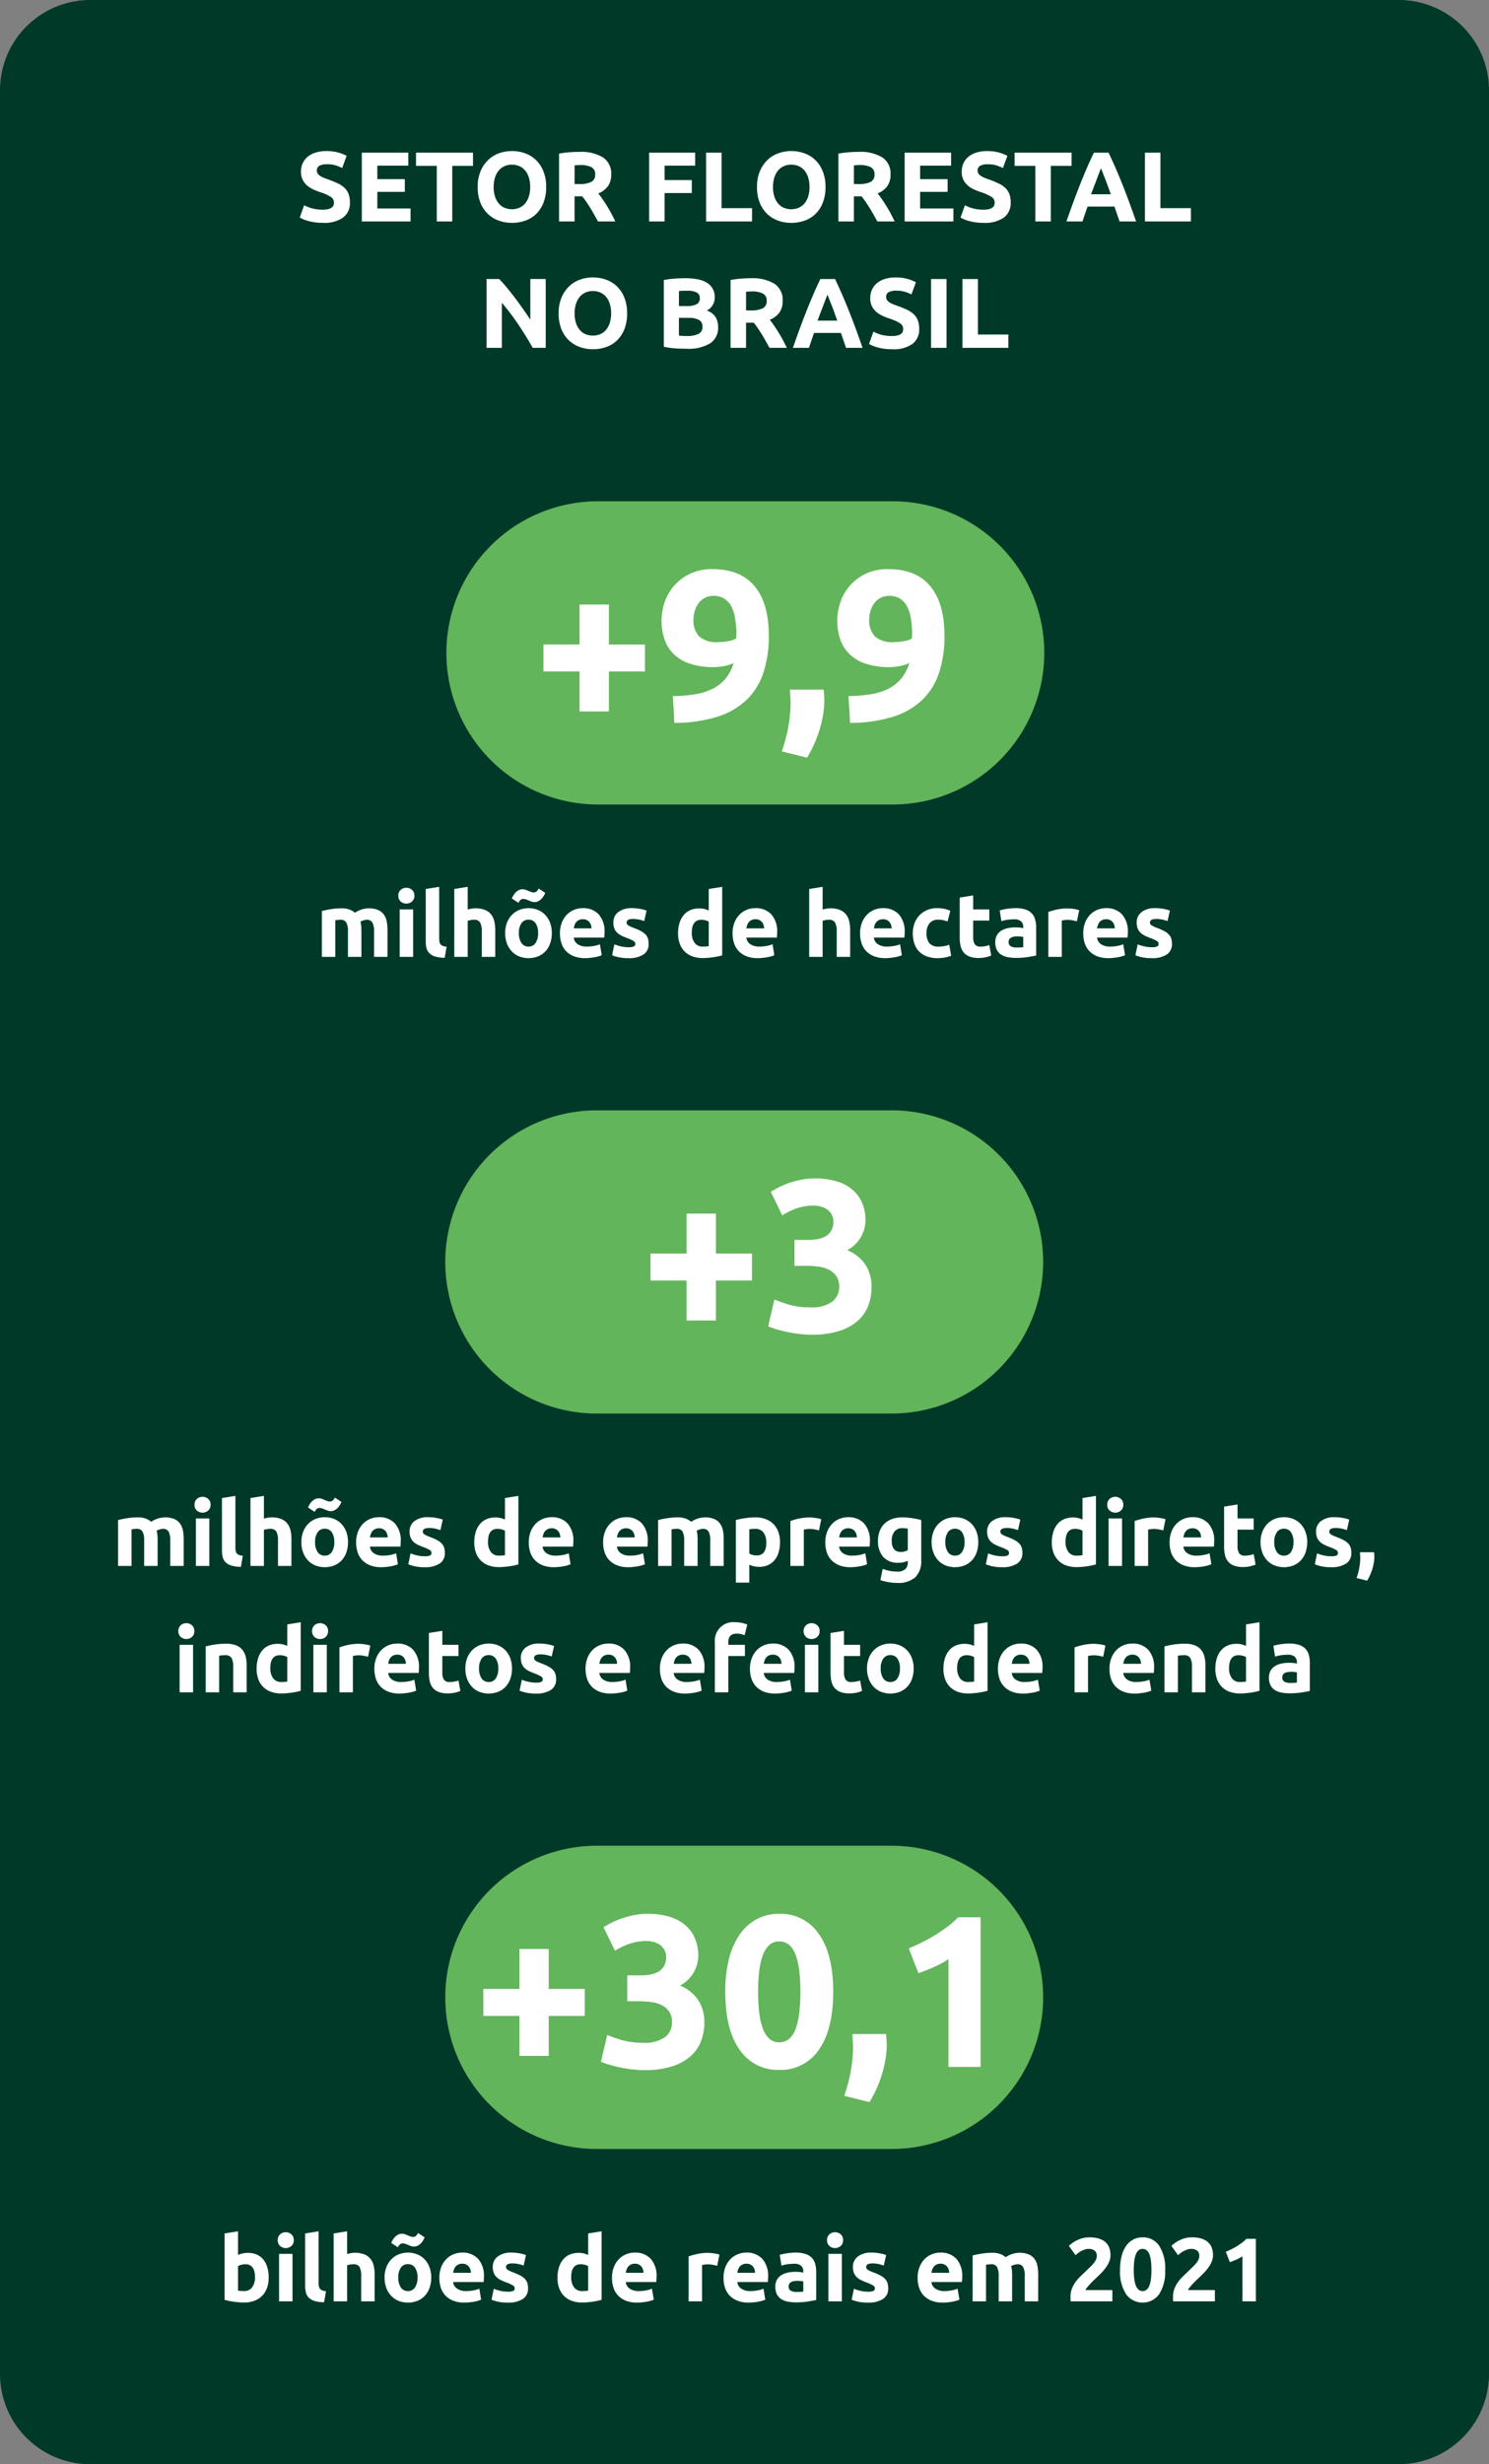
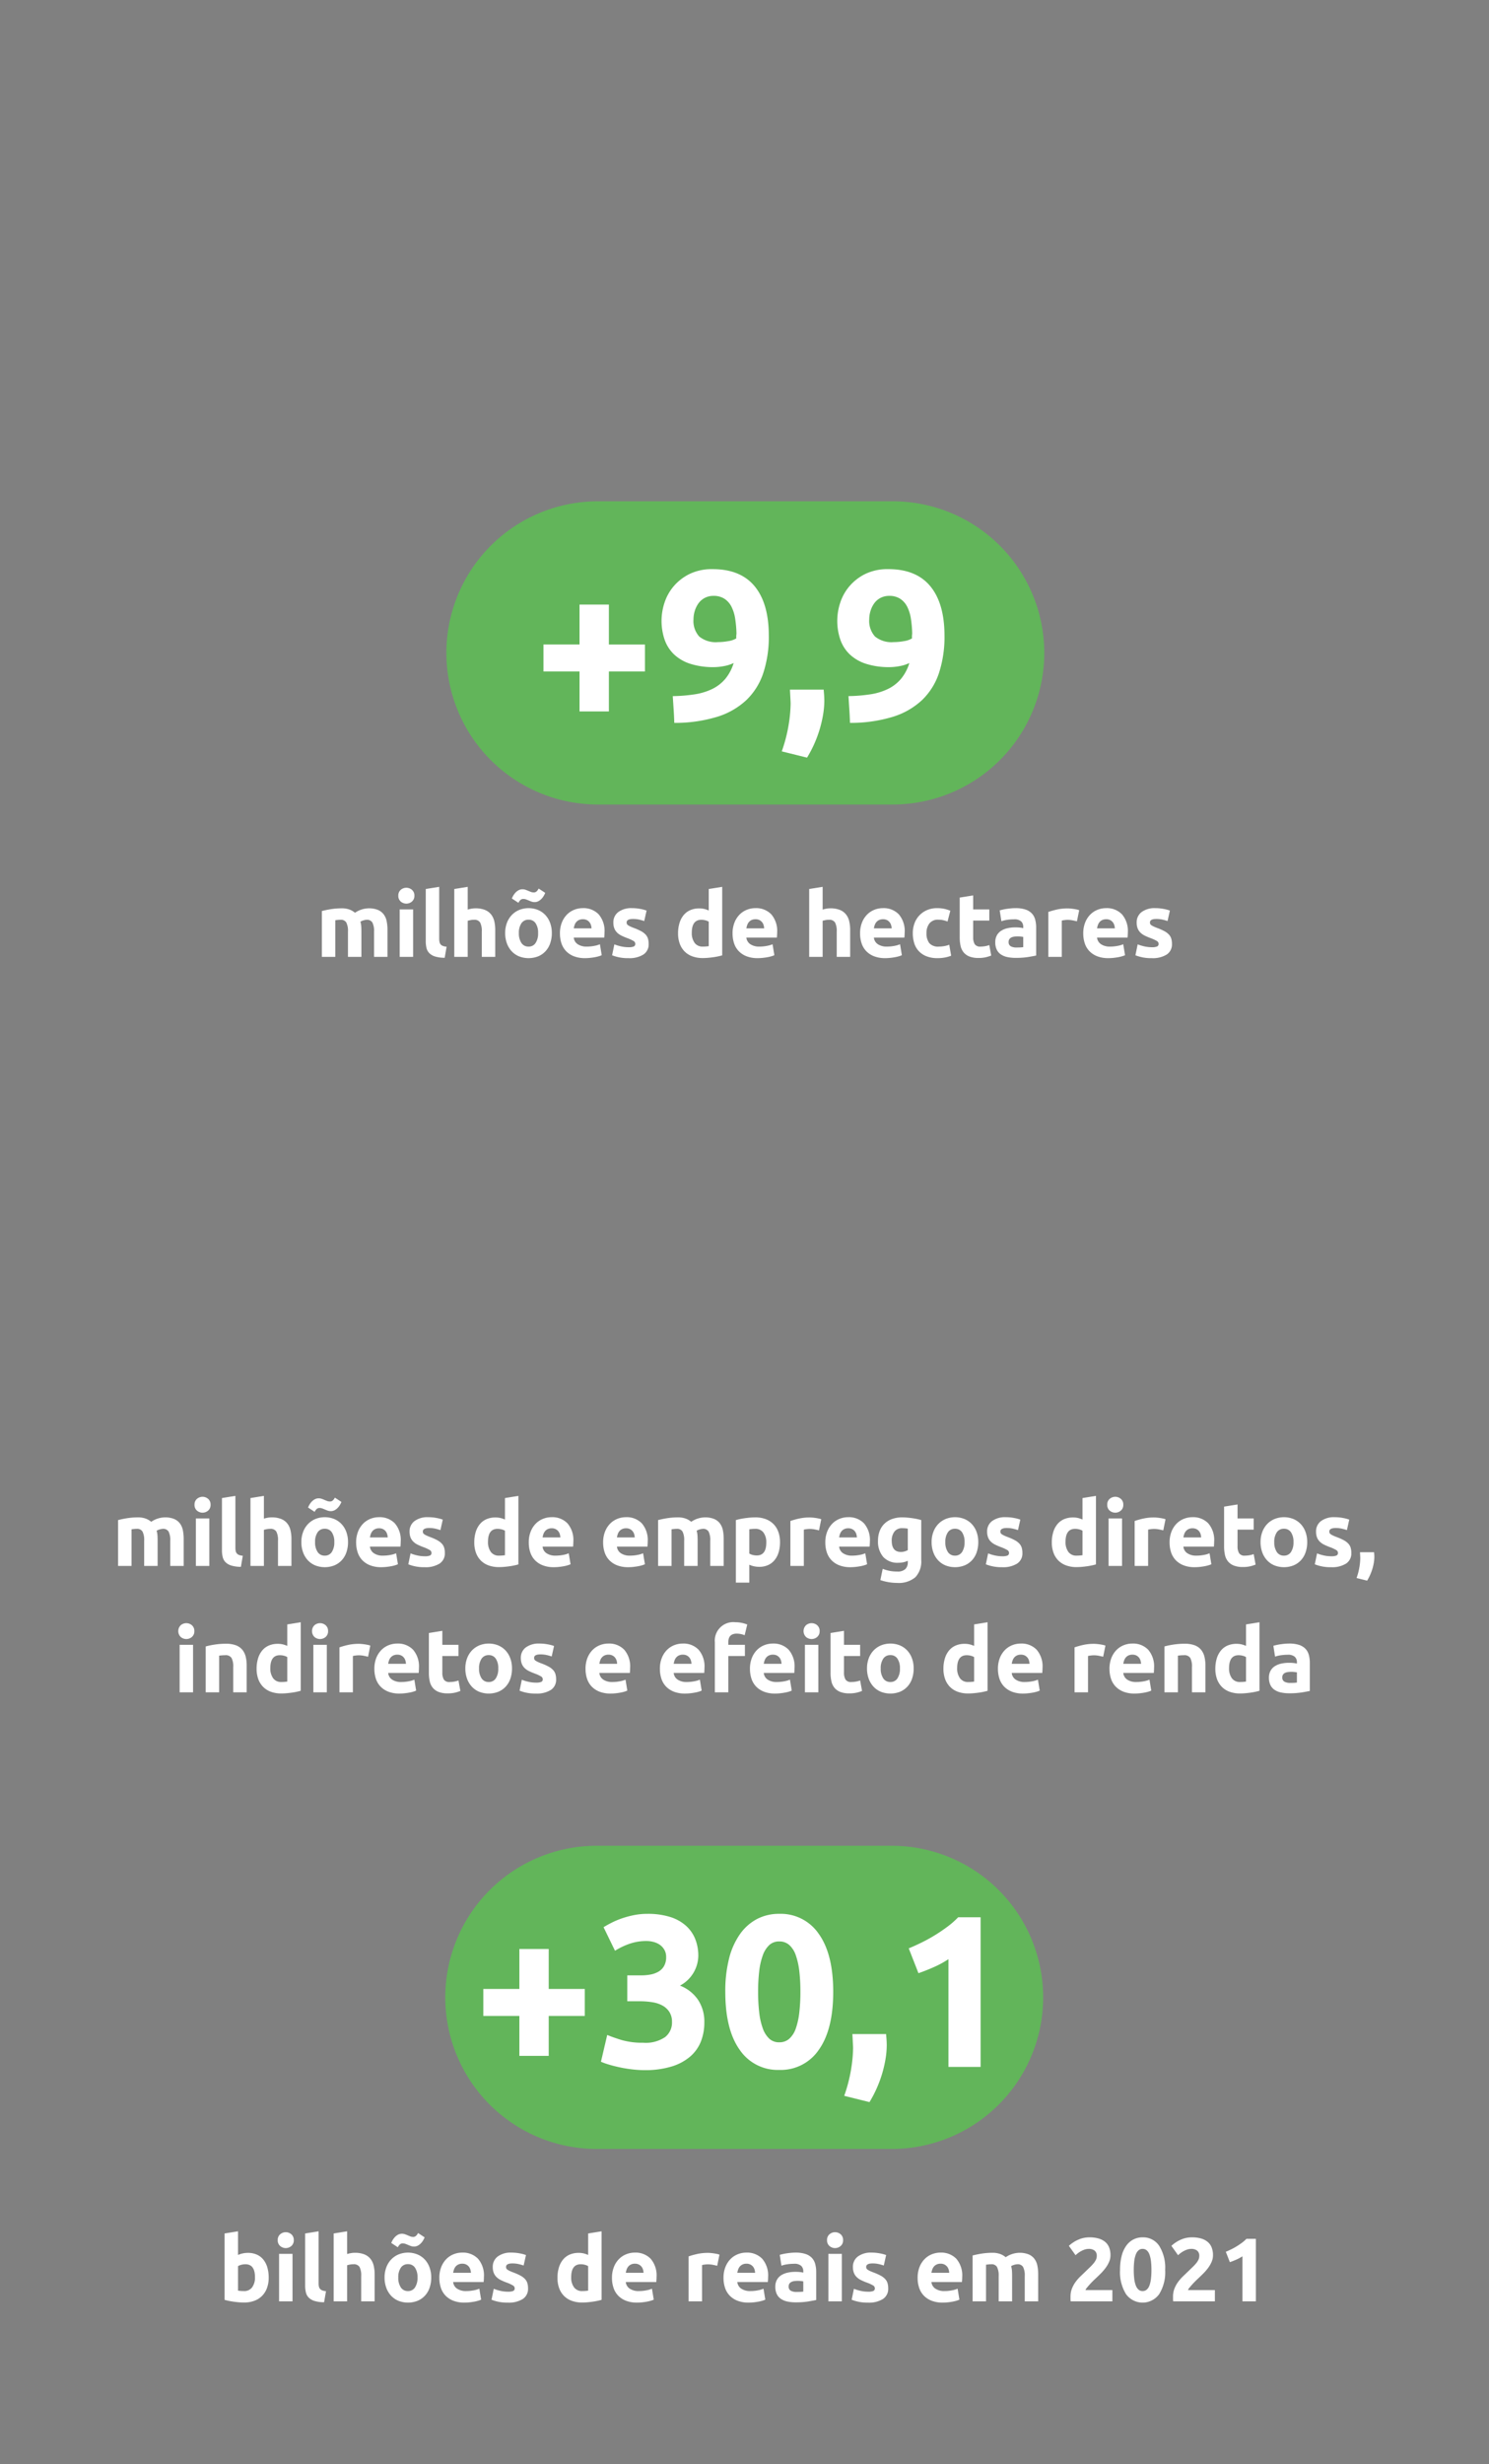
<svg xmlns="http://www.w3.org/2000/svg" width="330" height="546" viewBox="0 0 330 546">
  <rect x="0" y="0" width="330" height="546" fill="#808080" stroke="none" />
  <g id="Grupo_44191" data-name="Grupo 44191" transform="translate(-15 -1783)">
-     <path id="Caminho_97863" data-name="Caminho 97863" d="M20,0H310a20,20,0,0,1,20,20V526a20,20,0,0,1-20,20H20A20,20,0,0,1,0,526V20A20,20,0,0,1,20,0Z" transform="translate(15 1783)" fill="#003928" />
-     <path id="Caminho_97870" data-name="Caminho 97870" d="M24.544,18.382a4.95,4.95,0,0,0,1.2-.121,2.211,2.211,0,0,0,.759-.33,1.1,1.1,0,0,0,.4-.495,1.765,1.765,0,0,0,.11-.638,1.474,1.474,0,0,0-.7-1.243,10.059,10.059,0,0,0-2.42-1.067q-.748-.264-1.5-.605a5.514,5.514,0,0,1-1.342-.858,4.1,4.1,0,0,1-.968-1.254A3.928,3.928,0,0,1,19.7,9.978a4.44,4.44,0,0,1,.4-1.9,4.063,4.063,0,0,1,1.122-1.441,5.134,5.134,0,0,1,1.76-.913A7.9,7.9,0,0,1,25.314,5.4a9.325,9.325,0,0,1,4.51,1.056l-.99,2.706a9.377,9.377,0,0,0-1.419-.583,6.145,6.145,0,0,0-1.881-.253,3.451,3.451,0,0,0-1.771.341,1.151,1.151,0,0,0-.539,1.045,1.207,1.207,0,0,0,.2.7,1.925,1.925,0,0,0,.561.517,4.935,4.935,0,0,0,.836.418q.473.187,1.045.385,1.188.44,2.068.869a5.523,5.523,0,0,1,1.463,1,3.625,3.625,0,0,1,.869,1.342,5.392,5.392,0,0,1,.286,1.87,3.971,3.971,0,0,1-1.5,3.311,7.22,7.22,0,0,1-4.51,1.177,12.5,12.5,0,0,1-1.826-.121,11.785,11.785,0,0,1-1.441-.3,8.025,8.025,0,0,1-1.837-.748l.968-2.728a8.631,8.631,0,0,0,1.683.671A8.729,8.729,0,0,0,24.544,18.382ZM33.19,21V5.754h10.3V8.636H36.622v2.992h6.094v2.816H36.622v3.674h7.37V21ZM57.83,5.754V8.68h-4.6V21H49.8V8.68H45.2V5.754Zm4.576,7.612a6.929,6.929,0,0,0,.275,2.024,4.624,4.624,0,0,0,.792,1.551,3.505,3.505,0,0,0,1.265,1,4.332,4.332,0,0,0,3.421,0,3.481,3.481,0,0,0,1.276-1,4.624,4.624,0,0,0,.792-1.551,6.929,6.929,0,0,0,.275-2.024,7.042,7.042,0,0,0-.275-2.035,4.611,4.611,0,0,0-.792-1.562,3.481,3.481,0,0,0-1.276-1,4.005,4.005,0,0,0-1.705-.352,3.883,3.883,0,0,0-1.716.363,3.615,3.615,0,0,0-1.265,1.012,4.611,4.611,0,0,0-.792,1.562A6.959,6.959,0,0,0,62.406,13.366Zm11.638,0a9.382,9.382,0,0,1-.583,3.443A7.08,7.08,0,0,1,71.866,19.3,6.549,6.549,0,0,1,69.457,20.8a8.752,8.752,0,0,1-3,.506,8.529,8.529,0,0,1-2.948-.506,6.778,6.778,0,0,1-2.42-1.507,7.046,7.046,0,0,1-1.628-2.486,9.226,9.226,0,0,1-.594-3.443,8.933,8.933,0,0,1,.616-3.443,7.336,7.336,0,0,1,1.661-2.5,6.831,6.831,0,0,1,2.42-1.518A8.31,8.31,0,0,1,66.454,5.4a8.529,8.529,0,0,1,2.948.506,6.7,6.7,0,0,1,2.42,1.518,7.16,7.16,0,0,1,1.628,2.5A9.226,9.226,0,0,1,74.044,13.366ZM81.37,5.578A9.449,9.449,0,0,1,86.628,6.8a4.243,4.243,0,0,1,1.826,3.8,4.289,4.289,0,0,1-.737,2.607,4.855,4.855,0,0,1-2.123,1.573q.462.572.968,1.309t1,1.54q.495.8.957,1.672t.858,1.7H85.541l-.85-1.518q-.431-.77-.883-1.5t-.894-1.375q-.442-.649-.883-1.177H80.336V21H76.9V5.974a19.457,19.457,0,0,1,2.321-.308Q80.424,5.578,81.37,5.578Zm.2,2.926q-.374,0-.671.022l-.561.044v4.136H81.3a5.846,5.846,0,0,0,2.772-.484,1.749,1.749,0,0,0,.836-1.65,1.678,1.678,0,0,0-.847-1.6A5.238,5.238,0,0,0,81.568,8.5ZM96.858,21V5.754h10.208V8.636H100.29v3.19h6.028v2.882H100.29V21Zm22.814-2.948V21H109.486V5.754h3.432v12.3Zm4.642-4.686a6.929,6.929,0,0,0,.275,2.024,4.624,4.624,0,0,0,.792,1.551,3.505,3.505,0,0,0,1.265,1,4.332,4.332,0,0,0,3.421,0,3.481,3.481,0,0,0,1.276-1,4.624,4.624,0,0,0,.792-1.551,6.929,6.929,0,0,0,.275-2.024,7.042,7.042,0,0,0-.275-2.035,4.611,4.611,0,0,0-.792-1.562,3.481,3.481,0,0,0-1.276-1,4.005,4.005,0,0,0-1.705-.352,3.883,3.883,0,0,0-1.716.363,3.615,3.615,0,0,0-1.265,1.012,4.611,4.611,0,0,0-.792,1.562A6.959,6.959,0,0,0,124.314,13.366Zm11.638,0a9.382,9.382,0,0,1-.583,3.443,7.08,7.08,0,0,1-1.6,2.486,6.549,6.549,0,0,1-2.409,1.507,8.752,8.752,0,0,1-3,.506,8.529,8.529,0,0,1-2.948-.506,6.779,6.779,0,0,1-2.42-1.507,7.046,7.046,0,0,1-1.628-2.486,9.226,9.226,0,0,1-.594-3.443,8.933,8.933,0,0,1,.616-3.443,7.336,7.336,0,0,1,1.661-2.5,6.831,6.831,0,0,1,2.42-1.518,8.31,8.31,0,0,1,2.893-.506,8.529,8.529,0,0,1,2.948.506,6.7,6.7,0,0,1,2.42,1.518,7.16,7.16,0,0,1,1.628,2.5A9.226,9.226,0,0,1,135.952,13.366Zm7.326-7.788A9.449,9.449,0,0,1,148.536,6.8a4.243,4.243,0,0,1,1.826,3.8,4.289,4.289,0,0,1-.737,2.607,4.855,4.855,0,0,1-2.123,1.573q.462.572.968,1.309t1,1.54q.5.8.957,1.672t.858,1.7h-3.837l-.85-1.518q-.431-.77-.883-1.5t-.894-1.375q-.442-.649-.883-1.177h-1.694V21h-3.432V5.974a19.457,19.457,0,0,1,2.321-.308Q142.332,5.578,143.278,5.578Zm.2,2.926q-.374,0-.671.022l-.561.044v4.136h.968a5.846,5.846,0,0,0,2.772-.484,1.749,1.749,0,0,0,.836-1.65,1.678,1.678,0,0,0-.847-1.6A5.238,5.238,0,0,0,143.476,8.5ZM153.486,21V5.754h10.3V8.636h-6.864v2.992h6.094v2.816h-6.094v3.674h7.37V21Zm17.49-2.618a4.95,4.95,0,0,0,1.2-.121,2.211,2.211,0,0,0,.759-.33,1.1,1.1,0,0,0,.4-.495,1.765,1.765,0,0,0,.11-.638,1.474,1.474,0,0,0-.7-1.243,10.059,10.059,0,0,0-2.42-1.067q-.748-.264-1.5-.605a5.515,5.515,0,0,1-1.342-.858,4.1,4.1,0,0,1-.968-1.254,3.928,3.928,0,0,1-.374-1.793,4.44,4.44,0,0,1,.4-1.9,4.063,4.063,0,0,1,1.122-1.441,5.135,5.135,0,0,1,1.76-.913,7.9,7.9,0,0,1,2.332-.319,9.325,9.325,0,0,1,4.51,1.056l-.99,2.706a9.377,9.377,0,0,0-1.419-.583,6.145,6.145,0,0,0-1.881-.253,3.451,3.451,0,0,0-1.771.341,1.151,1.151,0,0,0-.539,1.045,1.207,1.207,0,0,0,.2.7,1.925,1.925,0,0,0,.561.517,4.936,4.936,0,0,0,.836.418q.473.187,1.045.385,1.188.44,2.068.869a5.523,5.523,0,0,1,1.463,1,3.625,3.625,0,0,1,.869,1.342,5.392,5.392,0,0,1,.286,1.87,3.971,3.971,0,0,1-1.5,3.311,7.22,7.22,0,0,1-4.51,1.177,12.5,12.5,0,0,1-1.826-.121,11.785,11.785,0,0,1-1.441-.3,8.025,8.025,0,0,1-1.837-.748l.968-2.728a8.631,8.631,0,0,0,1.683.671A8.729,8.729,0,0,0,170.976,18.382ZM190.49,5.754V8.68h-4.6V21H182.46V8.68h-4.6V5.754ZM201.114,21q-.254-.795-.547-1.632l-.583-1.668h-5.954l-.579,1.672q-.29.838-.54,1.628h-3.564q.861-2.464,1.633-4.554t1.511-3.938Q193.23,10.66,193.947,9t1.49-3.245h3.253q.751,1.584,1.481,3.245t1.47,3.509q.74,1.848,1.514,3.938T204.79,21ZM196.991,9.208q-.115.332-.336.9t-.5,1.321q-.283.749-.632,1.65t-.71,1.889h4.36q-.35-.992-.678-1.9t-.623-1.653q-.3-.749-.518-1.32T196.991,9.208Zm19.943,8.844V21H206.748V5.754h3.432v12.3ZM71.063,49q-1.474-2.618-3.19-5.17a52.542,52.542,0,0,0-3.652-4.818V49H60.833V33.754h2.794q.726.726,1.606,1.782t1.793,2.255q.913,1.2,1.815,2.486t1.694,2.475v-9h3.41V49Zm9.284-7.634a6.929,6.929,0,0,0,.275,2.024,4.624,4.624,0,0,0,.792,1.551,3.505,3.505,0,0,0,1.265,1,4.332,4.332,0,0,0,3.421,0,3.481,3.481,0,0,0,1.276-1,4.624,4.624,0,0,0,.792-1.551,6.929,6.929,0,0,0,.275-2.024,7.042,7.042,0,0,0-.275-2.035,4.611,4.611,0,0,0-.792-1.562,3.481,3.481,0,0,0-1.276-1,4.005,4.005,0,0,0-1.705-.352,3.883,3.883,0,0,0-1.716.363,3.615,3.615,0,0,0-1.265,1.012,4.611,4.611,0,0,0-.792,1.562A6.959,6.959,0,0,0,80.347,41.366Zm11.638,0a9.382,9.382,0,0,1-.583,3.443,7.08,7.08,0,0,1-1.595,2.486A6.549,6.549,0,0,1,87.4,48.8a8.752,8.752,0,0,1-3,.506,8.529,8.529,0,0,1-2.948-.506,6.778,6.778,0,0,1-2.42-1.507A7.046,7.046,0,0,1,77.4,44.809a9.226,9.226,0,0,1-.594-3.443,8.933,8.933,0,0,1,.616-3.443,7.336,7.336,0,0,1,1.661-2.5,6.831,6.831,0,0,1,2.42-1.518A8.31,8.31,0,0,1,84.4,33.4a8.529,8.529,0,0,1,2.948.506,6.7,6.7,0,0,1,2.42,1.518,7.16,7.16,0,0,1,1.628,2.5A9.226,9.226,0,0,1,91.985,41.366ZM105.207,49.2q-1.254,0-2.5-.077a17.648,17.648,0,0,1-2.585-.363V33.974a21.952,21.952,0,0,1,2.31-.3q1.254-.1,2.332-.1a15.882,15.882,0,0,1,2.673.209,6.331,6.331,0,0,1,2.1.715,3.746,3.746,0,0,1,1.375,1.331,3.892,3.892,0,0,1,.495,2.035,3.23,3.23,0,0,1-1.76,2.882,3.6,3.6,0,0,1,1.98,1.5,4.3,4.3,0,0,1,.528,2.134,4.1,4.1,0,0,1-1.749,3.608A9.167,9.167,0,0,1,105.207,49.2Zm-1.738-6.842v3.938q.374.044.814.066t.968.022a5.945,5.945,0,0,0,2.486-.44,1.632,1.632,0,0,0,.946-1.628,1.6,1.6,0,0,0-.792-1.507,4.639,4.639,0,0,0-2.266-.451Zm0-2.618h1.672a4.658,4.658,0,0,0,2.266-.407,1.409,1.409,0,0,0,.682-1.309,1.345,1.345,0,0,0-.7-1.3,4.524,4.524,0,0,0-2.068-.374q-.44,0-.946.011t-.9.055Zm15.906-6.16a9.449,9.449,0,0,1,5.258,1.221,4.243,4.243,0,0,1,1.826,3.8,4.289,4.289,0,0,1-.737,2.607,4.855,4.855,0,0,1-2.123,1.573q.462.572.968,1.309t1,1.54q.5.8.957,1.672T127.383,49h-3.837l-.85-1.518q-.431-.77-.883-1.5t-.894-1.375q-.442-.649-.883-1.177h-1.694V49h-3.432V33.974a19.457,19.457,0,0,1,2.321-.308Q118.429,33.578,119.375,33.578Zm.2,2.926q-.374,0-.671.022l-.561.044v4.136h.968a5.846,5.846,0,0,0,2.772-.484,1.749,1.749,0,0,0,.836-1.65,1.678,1.678,0,0,0-.847-1.6A5.238,5.238,0,0,0,119.573,36.5ZM140.493,49q-.254-.795-.547-1.632l-.583-1.668h-5.954l-.579,1.672q-.29.838-.54,1.628h-3.564q.861-2.464,1.633-4.554t1.511-3.938q.739-1.848,1.456-3.509t1.49-3.245h3.253q.751,1.584,1.481,3.245t1.47,3.509q.74,1.848,1.514,3.938T144.169,49ZM136.37,37.208q-.115.332-.336.9t-.5,1.321q-.283.749-.632,1.65t-.71,1.889h4.36q-.35-.992-.678-1.9t-.623-1.653q-.3-.749-.518-1.32T136.37,37.208ZM150.7,46.382a4.95,4.95,0,0,0,1.2-.121,2.211,2.211,0,0,0,.759-.33,1.1,1.1,0,0,0,.4-.495,1.765,1.765,0,0,0,.11-.638,1.474,1.474,0,0,0-.7-1.243,10.059,10.059,0,0,0-2.42-1.067q-.748-.264-1.5-.6a5.515,5.515,0,0,1-1.342-.858,4.1,4.1,0,0,1-.968-1.254,3.928,3.928,0,0,1-.374-1.793,4.44,4.44,0,0,1,.4-1.9,4.063,4.063,0,0,1,1.122-1.441,5.135,5.135,0,0,1,1.76-.913,7.9,7.9,0,0,1,2.332-.319,9.325,9.325,0,0,1,4.51,1.056l-.99,2.706a9.377,9.377,0,0,0-1.419-.583,6.145,6.145,0,0,0-1.881-.253,3.451,3.451,0,0,0-1.771.341,1.151,1.151,0,0,0-.539,1.045,1.207,1.207,0,0,0,.2.7,1.925,1.925,0,0,0,.561.517,4.936,4.936,0,0,0,.836.418q.473.187,1.045.385,1.188.44,2.068.869a5.523,5.523,0,0,1,1.463,1,3.625,3.625,0,0,1,.869,1.342,5.392,5.392,0,0,1,.286,1.87,3.971,3.971,0,0,1-1.5,3.311,7.22,7.22,0,0,1-4.51,1.177,12.5,12.5,0,0,1-1.826-.121,11.784,11.784,0,0,1-1.441-.3,8.026,8.026,0,0,1-1.837-.748l.968-2.728a8.631,8.631,0,0,0,1.683.671A8.729,8.729,0,0,0,150.7,46.382Zm8.646-12.628h3.432V49h-3.432Zm17.138,12.3V49H166.3V33.754h3.432v12.3Z" transform="translate(62 1811.071)" fill="#fff" />
    <path id="Caminho_97563" data-name="Caminho 97563" d="M92.318,55.813h65.319a33.594,33.594,0,1,1,0,67.187H92.318a33.594,33.594,0,0,1,0-67.187" transform="translate(55.022 1838.258)" fill="#62b55a" />
    <path id="Caminho_97868" data-name="Caminho 97868" d="M25.37,13.42A4.11,4.11,0,0,0,25,11.38a1.372,1.372,0,0,0-1.27-.6q-.28,0-.58.03t-.58.07V19H19.59V8.84q.38-.1.89-.21t1.08-.2q.57-.09,1.17-.14t1.18-.05a4.959,4.959,0,0,1,1.85.29,4.174,4.174,0,0,1,1.17.69,5.572,5.572,0,0,1,3-.98A5.255,5.255,0,0,1,32,8.59a3.12,3.12,0,0,1,1.29.99,3.746,3.746,0,0,1,.66,1.52,9.81,9.81,0,0,1,.18,1.96V19H31.15V13.42a4.11,4.11,0,0,0-.37-2.04,1.372,1.372,0,0,0-1.27-.6,2.684,2.684,0,0,0-.67.12,2.614,2.614,0,0,0-.71.3,4.542,4.542,0,0,1,.18.97q.04.51.04,1.09V19H25.37ZM39.81,19H36.83V8.48h2.98Zm.28-13.56a1.636,1.636,0,0,1-.53,1.29,1.9,1.9,0,0,1-2.5,0,1.636,1.636,0,0,1-.53-1.29,1.636,1.636,0,0,1,.53-1.29,1.9,1.9,0,0,1,2.5,0A1.636,1.636,0,0,1,40.09,5.44ZM46.81,19.2a7.445,7.445,0,0,1-2.11-.28,3.125,3.125,0,0,1-1.28-.73,2.422,2.422,0,0,1-.64-1.14,6.151,6.151,0,0,1-.17-1.51V3.96l2.98-.48V14.94a3.927,3.927,0,0,0,.06.72,1.242,1.242,0,0,0,.23.54,1.221,1.221,0,0,0,.49.36,2.685,2.685,0,0,0,.86.18Zm2.12-.2V3.96l2.98-.48V8.52a6.176,6.176,0,0,1,.77-.19,4.836,4.836,0,0,1,.91-.09,5.624,5.624,0,0,1,2.13.35,3.307,3.307,0,0,1,1.36.99,3.827,3.827,0,0,1,.72,1.52,8.455,8.455,0,0,1,.21,1.96V19H55.03V13.42a4.11,4.11,0,0,0-.37-2.04,1.479,1.479,0,0,0-1.37-.6,3.822,3.822,0,0,0-.75.07q-.35.07-.63.15v8Zm21.62-5.28a6.841,6.841,0,0,1-.36,2.27,4.932,4.932,0,0,1-1.04,1.76,4.68,4.68,0,0,1-1.63,1.13,5.818,5.818,0,0,1-4.24,0,4.68,4.68,0,0,1-1.63-1.13,5.174,5.174,0,0,1-1.06-1.76,6.514,6.514,0,0,1-.38-2.27,6.282,6.282,0,0,1,.39-2.26,5.125,5.125,0,0,1,1.08-1.74A4.85,4.85,0,0,1,63.32,8.6a5.608,5.608,0,0,1,4.16,0,4.745,4.745,0,0,1,1.63,1.12,5.083,5.083,0,0,1,1.06,1.74A6.43,6.43,0,0,1,70.55,13.72Zm-3.04,0a3.746,3.746,0,0,0-.55-2.17,1.8,1.8,0,0,0-1.57-.79,1.824,1.824,0,0,0-1.58.79,3.7,3.7,0,0,0-.56,2.17,3.792,3.792,0,0,0,.56,2.19,1.81,1.81,0,0,0,1.58.81,1.785,1.785,0,0,0,1.57-.81A3.845,3.845,0,0,0,67.51,13.72Zm1.58-8.9a5.06,5.06,0,0,1-.33.66,3.491,3.491,0,0,1-.51.67,2.673,2.673,0,0,1-.68.51,1.776,1.776,0,0,1-.84.2,1.99,1.99,0,0,1-.67-.11q-.31-.11-.61-.24t-.6-.24a1.787,1.787,0,0,0-.62-.11.894.894,0,0,0-.66.26,2.115,2.115,0,0,0-.42.6l-1.46-.96a5.059,5.059,0,0,1,.33-.66,3.492,3.492,0,0,1,.51-.67,2.673,2.673,0,0,1,.68-.51,1.776,1.776,0,0,1,.84-.2,1.99,1.99,0,0,1,.67.11q.31.11.61.24t.59.24a1.762,1.762,0,0,0,.63.11.894.894,0,0,0,.66-.26,2.114,2.114,0,0,0,.42-.6Zm3.26,9a6.434,6.434,0,0,1,.43-2.45,5.253,5.253,0,0,1,1.13-1.75,4.7,4.7,0,0,1,1.61-1.06,5.041,5.041,0,0,1,1.87-.36,4.647,4.647,0,0,1,3.54,1.37,5.645,5.645,0,0,1,1.3,4.03q0,.26-.02.57t-.04.55H75.41a1.98,1.98,0,0,0,.86,1.46,3.457,3.457,0,0,0,2.04.54,8.612,8.612,0,0,0,1.61-.15,6.078,6.078,0,0,0,1.29-.37l.4,2.42a4.116,4.116,0,0,1-.64.24,8.374,8.374,0,0,1-.89.21q-.49.09-1.05.15a10.506,10.506,0,0,1-1.12.06,6.63,6.63,0,0,1-2.47-.42,4.811,4.811,0,0,1-1.74-1.15,4.564,4.564,0,0,1-1.02-1.73A6.853,6.853,0,0,1,72.35,13.82Zm7-1.14a3.075,3.075,0,0,0-.13-.74,1.847,1.847,0,0,0-.34-.64,1.81,1.81,0,0,0-.58-.46,1.89,1.89,0,0,0-.87-.18,2,2,0,0,0-.86.17,1.777,1.777,0,0,0-.6.45,2.013,2.013,0,0,0-.37.65,4.265,4.265,0,0,0-.19.75Zm8.2,4.18a2.975,2.975,0,0,0,1.16-.16.618.618,0,0,0,.34-.62.759.759,0,0,0-.44-.63,8.362,8.362,0,0,0-1.34-.61A13.732,13.732,0,0,1,86,14.3a3.733,3.733,0,0,1-.97-.67,2.71,2.71,0,0,1-.62-.93,3.443,3.443,0,0,1-.22-1.3,2.811,2.811,0,0,1,1.1-2.34,4.785,4.785,0,0,1,3.02-.86,9.685,9.685,0,0,1,1.84.17,8.562,8.562,0,0,1,1.4.37l-.52,2.32a10.942,10.942,0,0,0-1.13-.32,6.141,6.141,0,0,0-1.37-.14q-1.4,0-1.4.78a.806.806,0,0,0,.06.32.683.683,0,0,0,.24.27,3.413,3.413,0,0,0,.49.281q.31.151.79.333a12.173,12.173,0,0,1,1.62.716,3.863,3.863,0,0,1,1.01.762,2.353,2.353,0,0,1,.52.908,4.031,4.031,0,0,1,.15,1.157,2.667,2.667,0,0,1-1.17,2.355,5.834,5.834,0,0,1-3.31.8,9.342,9.342,0,0,1-3.62-.64l.5-2.42a9.775,9.775,0,0,0,1.56.47A7.586,7.586,0,0,0,87.55,16.86Zm14.02-3.2a3.651,3.651,0,0,0,.62,2.22,2.141,2.141,0,0,0,1.84.84q.4,0,.74-.03t.56-.07V11.2a2.589,2.589,0,0,0-.73-.3,3.517,3.517,0,0,0-.91-.12Q101.57,10.78,101.57,13.66Zm6.74,5q-.4.12-.92.23t-1.09.19q-.57.08-1.16.13t-1.13.05a6.614,6.614,0,0,1-2.32-.38,4.661,4.661,0,0,1-1.72-1.09,4.73,4.73,0,0,1-1.07-1.72,6.564,6.564,0,0,1-.37-2.27,7.77,7.77,0,0,1,.32-2.31,5.027,5.027,0,0,1,.92-1.75,3.938,3.938,0,0,1,1.47-1.1,4.928,4.928,0,0,1,1.99-.38,4.68,4.68,0,0,1,1.11.12,6.008,6.008,0,0,1,.99.34V3.96l2.98-.48Zm2.3-4.84a6.434,6.434,0,0,1,.43-2.45,5.253,5.253,0,0,1,1.13-1.75,4.7,4.7,0,0,1,1.61-1.06,5.041,5.041,0,0,1,1.87-.36,4.647,4.647,0,0,1,3.54,1.37,5.645,5.645,0,0,1,1.3,4.03q0,.26-.02.57t-.04.55h-6.76a1.98,1.98,0,0,0,.86,1.46,3.457,3.457,0,0,0,2.04.54,8.612,8.612,0,0,0,1.61-.15,6.078,6.078,0,0,0,1.29-.37l.4,2.42a4.116,4.116,0,0,1-.64.24,8.374,8.374,0,0,1-.89.21q-.49.09-1.05.15a10.506,10.506,0,0,1-1.12.06,6.63,6.63,0,0,1-2.47-.42,4.811,4.811,0,0,1-1.74-1.15,4.564,4.564,0,0,1-1.02-1.73A6.853,6.853,0,0,1,110.61,13.82Zm7-1.14a3.075,3.075,0,0,0-.13-.74,1.847,1.847,0,0,0-.34-.64,1.81,1.81,0,0,0-.58-.46,1.89,1.89,0,0,0-.87-.18,2,2,0,0,0-.86.17,1.777,1.777,0,0,0-.6.45,2.013,2.013,0,0,0-.37.65,4.265,4.265,0,0,0-.19.75ZM127.59,19V3.96l2.98-.48V8.52a6.176,6.176,0,0,1,.77-.19,4.836,4.836,0,0,1,.91-.09,5.624,5.624,0,0,1,2.13.35,3.307,3.307,0,0,1,1.36.99,3.827,3.827,0,0,1,.72,1.52,8.455,8.455,0,0,1,.21,1.96V19h-2.98V13.42a4.11,4.11,0,0,0-.37-2.04,1.479,1.479,0,0,0-1.37-.6,3.822,3.822,0,0,0-.75.07q-.35.07-.63.15v8Zm11.28-5.18a6.434,6.434,0,0,1,.43-2.45,5.253,5.253,0,0,1,1.13-1.75,4.7,4.7,0,0,1,1.61-1.06,5.041,5.041,0,0,1,1.87-.36,4.647,4.647,0,0,1,3.54,1.37,5.645,5.645,0,0,1,1.3,4.03q0,.26-.02.57t-.04.55h-6.76a1.98,1.98,0,0,0,.86,1.46,3.457,3.457,0,0,0,2.04.54,8.612,8.612,0,0,0,1.61-.15,6.078,6.078,0,0,0,1.29-.37l.4,2.42a4.116,4.116,0,0,1-.64.24,8.375,8.375,0,0,1-.89.21q-.49.09-1.05.15a10.506,10.506,0,0,1-1.12.06,6.63,6.63,0,0,1-2.47-.42,4.811,4.811,0,0,1-1.74-1.15,4.564,4.564,0,0,1-1.02-1.73A6.853,6.853,0,0,1,138.87,13.82Zm7-1.14a3.075,3.075,0,0,0-.13-.74,1.848,1.848,0,0,0-.34-.64,1.81,1.81,0,0,0-.58-.46,1.89,1.89,0,0,0-.87-.18,2,2,0,0,0-.86.17,1.777,1.777,0,0,0-.6.45,2.013,2.013,0,0,0-.37.65,4.266,4.266,0,0,0-.19.75Zm4.68,1.06a6.2,6.2,0,0,1,.37-2.15,5.032,5.032,0,0,1,2.77-2.95,5.609,5.609,0,0,1,2.28-.44,7.358,7.358,0,0,1,1.54.15,7.5,7.5,0,0,1,1.36.43l-.62,2.38a7.512,7.512,0,0,0-.92-.28,4.808,4.808,0,0,0-1.12-.12,2.361,2.361,0,0,0-1.97.82,3.376,3.376,0,0,0-.65,2.16,3.5,3.5,0,0,0,.61,2.2,2.555,2.555,0,0,0,2.13.78,7.308,7.308,0,0,0,1.16-.1,4.931,4.931,0,0,0,1.14-.32l.42,2.44a6.991,6.991,0,0,1-1.3.38,8.575,8.575,0,0,1-1.72.16,6.474,6.474,0,0,1-2.48-.43,4.672,4.672,0,0,1-1.71-1.17,4.564,4.564,0,0,1-.98-1.75A7.43,7.43,0,0,1,150.55,13.74Zm10.4-7.88,2.98-.48v3.1h3.58v2.48h-3.58v3.7a2.943,2.943,0,0,0,.33,1.5,1.416,1.416,0,0,0,1.33.56,5.693,5.693,0,0,0,.99-.09,5.1,5.1,0,0,0,.93-.25l.42,2.32a8.479,8.479,0,0,1-1.2.38,6.992,6.992,0,0,1-1.62.16,5.333,5.333,0,0,1-2.02-.33,3.169,3.169,0,0,1-1.28-.92,3.425,3.425,0,0,1-.67-1.43,8.442,8.442,0,0,1-.19-1.86Zm12.6,11.06q.44,0,.84-.02a5.844,5.844,0,0,0,.64-.06V14.58q-.18-.04-.54-.08a6.014,6.014,0,0,0-.66-.04,5.906,5.906,0,0,0-.79.05,2.064,2.064,0,0,0-.65.19,1.115,1.115,0,0,0-.44.38,1.059,1.059,0,0,0-.16.6,1.022,1.022,0,0,0,.47.97A2.6,2.6,0,0,0,173.55,16.92Zm-.24-8.72a6.9,6.9,0,0,1,2.2.3,3.417,3.417,0,0,1,1.41.86,3.161,3.161,0,0,1,.75,1.36,6.709,6.709,0,0,1,.22,1.78v6.2q-.64.14-1.78.33a17.1,17.1,0,0,1-2.76.19,8.75,8.75,0,0,1-1.85-.18,4.015,4.015,0,0,1-1.43-.59,2.7,2.7,0,0,1-.92-1.07,3.693,3.693,0,0,1-.32-1.62,3.07,3.07,0,0,1,.37-1.56,2.847,2.847,0,0,1,.99-1.02,4.474,4.474,0,0,1,1.42-.55,7.966,7.966,0,0,1,1.66-.17,9.424,9.424,0,0,1,1.03.05,4.585,4.585,0,0,1,.73.13v-.28a1.649,1.649,0,0,0-.46-1.22,2.227,2.227,0,0,0-1.6-.46,10.188,10.188,0,0,0-1.5.11,6.435,6.435,0,0,0-1.28.31l-.38-2.4q.26-.08.65-.17t.85-.16q.46-.07.97-.12T173.31,8.2Zm13.62,2.92q-.4-.1-.94-.21a5.809,5.809,0,0,0-1.16-.11,5.382,5.382,0,0,0-.67.05,3.943,3.943,0,0,0-.59.11V19h-2.98V9.04a17.9,17.9,0,0,1,1.89-.53,10.89,10.89,0,0,1,2.43-.25q.24,0,.58.03t.68.08q.34.05.68.12a3.2,3.2,0,0,1,.58.17Zm1.4,2.7a6.434,6.434,0,0,1,.43-2.45,5.253,5.253,0,0,1,1.13-1.75,4.7,4.7,0,0,1,1.61-1.06,5.041,5.041,0,0,1,1.87-.36,4.647,4.647,0,0,1,3.54,1.37,5.645,5.645,0,0,1,1.3,4.03q0,.26-.02.57t-.04.55h-6.76a1.98,1.98,0,0,0,.86,1.46,3.457,3.457,0,0,0,2.04.54,8.612,8.612,0,0,0,1.61-.15,6.078,6.078,0,0,0,1.29-.37l.4,2.42a4.116,4.116,0,0,1-.64.24,8.375,8.375,0,0,1-.89.21q-.49.09-1.05.15a10.506,10.506,0,0,1-1.12.06,6.63,6.63,0,0,1-2.47-.42,4.811,4.811,0,0,1-1.74-1.15,4.564,4.564,0,0,1-1.02-1.73A6.853,6.853,0,0,1,188.33,13.82Zm7-1.14a3.075,3.075,0,0,0-.13-.74,1.848,1.848,0,0,0-.34-.64,1.81,1.81,0,0,0-.58-.46,1.89,1.89,0,0,0-.87-.18,2,2,0,0,0-.86.17,1.777,1.777,0,0,0-.6.45,2.013,2.013,0,0,0-.37.65,4.266,4.266,0,0,0-.19.75Zm8.2,4.18a2.975,2.975,0,0,0,1.16-.16.618.618,0,0,0,.34-.62.759.759,0,0,0-.44-.63,8.362,8.362,0,0,0-1.34-.61,13.734,13.734,0,0,1-1.27-.54,3.733,3.733,0,0,1-.97-.67,2.71,2.71,0,0,1-.62-.93,3.443,3.443,0,0,1-.22-1.3,2.811,2.811,0,0,1,1.1-2.34,4.785,4.785,0,0,1,3.02-.86,9.685,9.685,0,0,1,1.84.17,8.562,8.562,0,0,1,1.4.37l-.52,2.32a10.942,10.942,0,0,0-1.13-.32,6.141,6.141,0,0,0-1.37-.14q-1.4,0-1.4.78a.806.806,0,0,0,.06.32.683.683,0,0,0,.24.27,3.413,3.413,0,0,0,.49.281q.31.151.79.333a12.173,12.173,0,0,1,1.62.716,3.863,3.863,0,0,1,1.01.762,2.353,2.353,0,0,1,.52.908,4.03,4.03,0,0,1,.15,1.157,2.667,2.667,0,0,1-1.17,2.355,5.834,5.834,0,0,1-3.31.8,9.343,9.343,0,0,1-3.62-.64l.5-2.42a9.775,9.775,0,0,0,1.56.47A7.586,7.586,0,0,0,203.53,16.86Z" transform="translate(66.747 1976.019)" fill="#fff" />
    <path id="Caminho_97869" data-name="Caminho 97869" d="M12.7,27.731h7.989v-8.85H27.2v8.85h7.989v5.98H27.2v8.85H20.691V33.71H12.7ZM51.355,27.2a12.965,12.965,0,0,0,2.3-.215,4.826,4.826,0,0,0,1.77-.6v-.431a3.083,3.083,0,0,1,.024-.383,2.743,2.743,0,0,0,.024-.335,25.066,25.066,0,0,0-.287-3.229,8.792,8.792,0,0,0-.813-2.631,4.543,4.543,0,0,0-1.555-1.77,4.3,4.3,0,0,0-2.416-.646,4.07,4.07,0,0,0-2.009.478A4.024,4.024,0,0,0,47,18.689a5.763,5.763,0,0,0-.789,1.674,6.351,6.351,0,0,0-.263,1.77,5.151,5.151,0,0,0,1.268,3.827A5.758,5.758,0,0,0,51.355,27.2Zm3.492,4.64a8.644,8.644,0,0,1-2.224.694,12.27,12.27,0,0,1-2.081.215,16.728,16.728,0,0,1-5.31-.741,9.447,9.447,0,0,1-3.612-2.1,8.3,8.3,0,0,1-2.081-3.277,12.89,12.89,0,0,1-.024-8.132,10.758,10.758,0,0,1,2.033-3.66,11.008,11.008,0,0,1,3.516-2.727,11.291,11.291,0,0,1,5.143-1.076q6.171,0,9.3,3.8t3.133,10.931a25.687,25.687,0,0,1-1.22,8.276,14.718,14.718,0,0,1-3.779,6.028,16.614,16.614,0,0,1-6.53,3.707A32.064,32.064,0,0,1,41.692,45.1q-.048-1.531-.144-2.966t-.191-2.966a34.562,34.562,0,0,0,4.927-.407,13.479,13.479,0,0,0,3.875-1.2,8.877,8.877,0,0,0,2.846-2.224A10.076,10.076,0,0,0,54.847,31.845ZM74.8,37.729q.1,1.148.12,1.626t.024.813a18.781,18.781,0,0,1-.263,3.038,26.793,26.793,0,0,1-1.937,6.482A26.11,26.11,0,0,1,71.112,52.8l-5.6-1.387a33.947,33.947,0,0,0,1.531-5.932,31.028,31.028,0,0,0,.431-4.592q0-.287-.024-.741t-.048-.933q-.024-.478-.048-.909t-.024-.574ZM90.3,27.2a12.965,12.965,0,0,0,2.3-.215,4.826,4.826,0,0,0,1.77-.6v-.431a3.083,3.083,0,0,1,.024-.383,2.742,2.742,0,0,0,.024-.335,25.066,25.066,0,0,0-.287-3.229,8.793,8.793,0,0,0-.813-2.631,4.543,4.543,0,0,0-1.555-1.77,4.3,4.3,0,0,0-2.416-.646,4.07,4.07,0,0,0-2.009.478,4.024,4.024,0,0,0-1.387,1.244,5.764,5.764,0,0,0-.789,1.674,6.351,6.351,0,0,0-.263,1.77,5.151,5.151,0,0,0,1.268,3.827A5.758,5.758,0,0,0,90.3,27.2Zm3.492,4.64a8.644,8.644,0,0,1-2.224.694,12.27,12.27,0,0,1-2.081.215,16.728,16.728,0,0,1-5.31-.741,9.447,9.447,0,0,1-3.612-2.1,8.3,8.3,0,0,1-2.081-3.277,12.89,12.89,0,0,1-.024-8.132,10.758,10.758,0,0,1,2.033-3.66A11.008,11.008,0,0,1,84,12.111a11.291,11.291,0,0,1,5.143-1.076q6.171,0,9.3,3.8t3.133,10.931a25.687,25.687,0,0,1-1.22,8.276,14.718,14.718,0,0,1-3.779,6.028,16.614,16.614,0,0,1-6.53,3.707A32.064,32.064,0,0,1,80.632,45.1q-.048-1.531-.144-2.966T80.3,39.164a34.561,34.561,0,0,0,4.927-.407,13.479,13.479,0,0,0,3.875-1.2,8.877,8.877,0,0,0,2.846-2.224A10.076,10.076,0,0,0,93.787,31.845Z" transform="translate(122.747 1898.071)" fill="#fff" />
-     <path id="Caminho_97564" data-name="Caminho 97564" d="M263.306,55.813h65.319a33.594,33.594,0,1,1,0,67.187H263.306a33.594,33.594,0,0,1,0-67.187" transform="translate(-116.213 1973.205)" fill="#62b55a" />
    <path id="Caminho_97866" data-name="Caminho 97866" d="M13.45,13.42a4.11,4.11,0,0,0-.37-2.04,1.372,1.372,0,0,0-1.27-.6q-.28,0-.58.03t-.58.07V19H7.67V8.84q.38-.1.89-.21t1.08-.2q.57-.09,1.17-.14t1.18-.05a4.959,4.959,0,0,1,1.85.29,4.174,4.174,0,0,1,1.17.69,5.572,5.572,0,0,1,3-.98,5.255,5.255,0,0,1,2.07.35,3.12,3.12,0,0,1,1.29.99,3.746,3.746,0,0,1,.66,1.52,9.81,9.81,0,0,1,.18,1.96V19H19.23V13.42a4.11,4.11,0,0,0-.37-2.04,1.372,1.372,0,0,0-1.27-.6,2.684,2.684,0,0,0-.67.12,2.614,2.614,0,0,0-.71.3,4.542,4.542,0,0,1,.18.97q.04.51.04,1.09V19H13.45ZM27.89,19H24.91V8.48h2.98Zm.28-13.56a1.636,1.636,0,0,1-.53,1.29,1.9,1.9,0,0,1-2.5,0,1.636,1.636,0,0,1-.53-1.29,1.636,1.636,0,0,1,.53-1.29,1.9,1.9,0,0,1,2.5,0A1.636,1.636,0,0,1,28.17,5.44ZM34.89,19.2a7.445,7.445,0,0,1-2.11-.28,3.125,3.125,0,0,1-1.28-.73,2.422,2.422,0,0,1-.64-1.14,6.151,6.151,0,0,1-.17-1.51V3.96l2.98-.48V14.94a3.927,3.927,0,0,0,.06.72,1.242,1.242,0,0,0,.23.54,1.221,1.221,0,0,0,.49.36,2.685,2.685,0,0,0,.86.18Zm2.12-.2V3.96l2.98-.48V8.52a6.176,6.176,0,0,1,.77-.19,4.836,4.836,0,0,1,.91-.09,5.624,5.624,0,0,1,2.13.35,3.307,3.307,0,0,1,1.36.99,3.827,3.827,0,0,1,.72,1.52,8.455,8.455,0,0,1,.21,1.96V19H43.11V13.42a4.11,4.11,0,0,0-.37-2.04,1.479,1.479,0,0,0-1.37-.6,3.822,3.822,0,0,0-.75.07q-.35.07-.63.15v8Zm21.62-5.28a6.841,6.841,0,0,1-.36,2.27,4.932,4.932,0,0,1-1.04,1.76,4.68,4.68,0,0,1-1.63,1.13,5.818,5.818,0,0,1-4.24,0,4.68,4.68,0,0,1-1.63-1.13,5.174,5.174,0,0,1-1.06-1.76,6.514,6.514,0,0,1-.38-2.27,6.282,6.282,0,0,1,.39-2.26,5.125,5.125,0,0,1,1.08-1.74A4.85,4.85,0,0,1,51.4,8.6a5.608,5.608,0,0,1,4.16,0,4.745,4.745,0,0,1,1.63,1.12,5.083,5.083,0,0,1,1.06,1.74A6.43,6.43,0,0,1,58.63,13.72Zm-3.04,0a3.746,3.746,0,0,0-.55-2.17,1.8,1.8,0,0,0-1.57-.79,1.824,1.824,0,0,0-1.58.79,3.7,3.7,0,0,0-.56,2.17,3.792,3.792,0,0,0,.56,2.19,1.81,1.81,0,0,0,1.58.81,1.785,1.785,0,0,0,1.57-.81A3.845,3.845,0,0,0,55.59,13.72Zm1.58-8.9a5.06,5.06,0,0,1-.33.66,3.491,3.491,0,0,1-.51.67,2.673,2.673,0,0,1-.68.51,1.776,1.776,0,0,1-.84.2,1.99,1.99,0,0,1-.67-.11q-.31-.11-.61-.24t-.6-.24a1.787,1.787,0,0,0-.62-.11.894.894,0,0,0-.66.26,2.115,2.115,0,0,0-.42.6l-1.46-.96a5.059,5.059,0,0,1,.33-.66,3.492,3.492,0,0,1,.51-.67,2.673,2.673,0,0,1,.68-.51,1.776,1.776,0,0,1,.84-.2,1.99,1.99,0,0,1,.67.11q.31.11.61.24t.59.24a1.762,1.762,0,0,0,.63.11.894.894,0,0,0,.66-.26,2.114,2.114,0,0,0,.42-.6Zm3.26,9a6.434,6.434,0,0,1,.43-2.45,5.253,5.253,0,0,1,1.13-1.75A4.7,4.7,0,0,1,63.6,8.56a5.041,5.041,0,0,1,1.87-.36,4.647,4.647,0,0,1,3.54,1.37,5.645,5.645,0,0,1,1.3,4.03q0,.26-.02.57t-.04.55H63.49a1.98,1.98,0,0,0,.86,1.46,3.457,3.457,0,0,0,2.04.54A8.612,8.612,0,0,0,68,16.57a6.078,6.078,0,0,0,1.29-.37l.4,2.42a4.115,4.115,0,0,1-.64.24,8.374,8.374,0,0,1-.89.21q-.49.09-1.05.15a10.506,10.506,0,0,1-1.12.06,6.63,6.63,0,0,1-2.47-.42,4.811,4.811,0,0,1-1.74-1.15,4.564,4.564,0,0,1-1.02-1.73A6.853,6.853,0,0,1,60.43,13.82Zm7-1.14a3.076,3.076,0,0,0-.13-.74,1.848,1.848,0,0,0-.34-.64,1.81,1.81,0,0,0-.58-.46,1.89,1.89,0,0,0-.87-.18,2,2,0,0,0-.86.17,1.777,1.777,0,0,0-.6.45,2.013,2.013,0,0,0-.37.65,4.266,4.266,0,0,0-.19.75Zm8.2,4.18a2.975,2.975,0,0,0,1.16-.16.618.618,0,0,0,.34-.62.759.759,0,0,0-.44-.63,8.362,8.362,0,0,0-1.34-.61,13.732,13.732,0,0,1-1.27-.54,3.733,3.733,0,0,1-.97-.67,2.71,2.71,0,0,1-.62-.93,3.443,3.443,0,0,1-.22-1.3,2.811,2.811,0,0,1,1.1-2.34,4.785,4.785,0,0,1,3.02-.86,9.685,9.685,0,0,1,1.84.17,8.562,8.562,0,0,1,1.4.37l-.52,2.32a10.942,10.942,0,0,0-1.13-.32,6.141,6.141,0,0,0-1.37-.14q-1.4,0-1.4.78a.806.806,0,0,0,.06.32.683.683,0,0,0,.24.27,3.413,3.413,0,0,0,.49.281q.31.151.79.333a12.173,12.173,0,0,1,1.62.716,3.863,3.863,0,0,1,1.01.762,2.353,2.353,0,0,1,.52.908,4.03,4.03,0,0,1,.15,1.157,2.667,2.667,0,0,1-1.17,2.355,5.834,5.834,0,0,1-3.31.8,9.342,9.342,0,0,1-3.62-.64l.5-2.42a9.775,9.775,0,0,0,1.56.47A7.586,7.586,0,0,0,75.63,16.86Zm14.02-3.2a3.651,3.651,0,0,0,.62,2.22,2.141,2.141,0,0,0,1.84.84q.4,0,.74-.03t.56-.07V11.2a2.589,2.589,0,0,0-.73-.3,3.517,3.517,0,0,0-.91-.12Q89.65,10.78,89.65,13.66Zm6.74,5q-.4.12-.92.23t-1.09.19q-.57.08-1.16.13t-1.13.05a6.614,6.614,0,0,1-2.32-.38,4.661,4.661,0,0,1-1.72-1.09,4.73,4.73,0,0,1-1.07-1.72,6.564,6.564,0,0,1-.37-2.27,7.77,7.77,0,0,1,.32-2.31,5.027,5.027,0,0,1,.92-1.75,3.938,3.938,0,0,1,1.47-1.1,4.928,4.928,0,0,1,1.99-.38,4.68,4.68,0,0,1,1.11.12,6.008,6.008,0,0,1,.99.34V3.96l2.98-.48Zm2.3-4.84a6.434,6.434,0,0,1,.43-2.45,5.253,5.253,0,0,1,1.13-1.75,4.7,4.7,0,0,1,1.61-1.06,5.041,5.041,0,0,1,1.87-.36,4.647,4.647,0,0,1,3.54,1.37,5.645,5.645,0,0,1,1.3,4.03q0,.26-.02.57t-.04.55h-6.76a1.98,1.98,0,0,0,.86,1.46,3.457,3.457,0,0,0,2.04.54,8.612,8.612,0,0,0,1.61-.15,6.078,6.078,0,0,0,1.29-.37l.4,2.42a4.115,4.115,0,0,1-.64.24,8.374,8.374,0,0,1-.89.21q-.49.09-1.05.15a10.506,10.506,0,0,1-1.12.06,6.63,6.63,0,0,1-2.47-.42,4.811,4.811,0,0,1-1.74-1.15,4.564,4.564,0,0,1-1.02-1.73A6.853,6.853,0,0,1,98.69,13.82Zm7-1.14a3.076,3.076,0,0,0-.13-.74,1.847,1.847,0,0,0-.34-.64,1.81,1.81,0,0,0-.58-.46,1.89,1.89,0,0,0-.87-.18,2,2,0,0,0-.86.17,1.777,1.777,0,0,0-.6.45,2.013,2.013,0,0,0-.37.65,4.265,4.265,0,0,0-.19.75Zm9.48,1.14a6.434,6.434,0,0,1,.43-2.45,5.253,5.253,0,0,1,1.13-1.75,4.7,4.7,0,0,1,1.61-1.06,5.041,5.041,0,0,1,1.87-.36,4.647,4.647,0,0,1,3.54,1.37,5.645,5.645,0,0,1,1.3,4.03q0,.26-.02.57t-.04.55h-6.76a1.98,1.98,0,0,0,.86,1.46,3.457,3.457,0,0,0,2.04.54,8.612,8.612,0,0,0,1.61-.15,6.078,6.078,0,0,0,1.29-.37l.4,2.42a4.116,4.116,0,0,1-.64.24,8.374,8.374,0,0,1-.89.21q-.49.09-1.05.15a10.506,10.506,0,0,1-1.12.06,6.63,6.63,0,0,1-2.47-.42,4.811,4.811,0,0,1-1.74-1.15,4.564,4.564,0,0,1-1.02-1.73A6.853,6.853,0,0,1,115.17,13.82Zm7-1.14a3.075,3.075,0,0,0-.13-.74,1.847,1.847,0,0,0-.34-.64,1.81,1.81,0,0,0-.58-.46,1.89,1.89,0,0,0-.87-.18,2,2,0,0,0-.86.17,1.777,1.777,0,0,0-.6.45,2.013,2.013,0,0,0-.37.65,4.265,4.265,0,0,0-.19.75Zm10.96.74a4.11,4.11,0,0,0-.37-2.04,1.372,1.372,0,0,0-1.27-.6q-.28,0-.58.03t-.58.07V19h-2.98V8.84q.38-.1.89-.21t1.08-.2q.57-.09,1.17-.14t1.18-.05a4.96,4.96,0,0,1,1.85.29,4.173,4.173,0,0,1,1.17.69,5.572,5.572,0,0,1,3-.98,5.255,5.255,0,0,1,2.07.35,3.12,3.12,0,0,1,1.29.99,3.746,3.746,0,0,1,.66,1.52,9.81,9.81,0,0,1,.18,1.96V19h-2.98V13.42a4.11,4.11,0,0,0-.37-2.04,1.372,1.372,0,0,0-1.27-.6,2.684,2.684,0,0,0-.67.12,2.614,2.614,0,0,0-.71.3,4.542,4.542,0,0,1,.18.97q.04.51.04,1.09V19h-2.98Zm18.2.4a3.606,3.606,0,0,0-.62-2.21,2.151,2.151,0,0,0-1.84-.83q-.4,0-.74.03t-.56.07v5.38a2.589,2.589,0,0,0,.73.3,3.517,3.517,0,0,0,.91.12Q151.33,16.68,151.33,13.82Zm3.04-.08a7.708,7.708,0,0,1-.3,2.22,5,5,0,0,1-.88,1.72,3.973,3.973,0,0,1-1.44,1.12,4.647,4.647,0,0,1-1.98.4,5.341,5.341,0,0,1-1.16-.12,5.583,5.583,0,0,1-1.04-.34V22.7h-2.98V8.84q.4-.12.92-.23t1.09-.19q.57-.08,1.16-.13t1.13-.05a6.461,6.461,0,0,1,2.32.39,4.768,4.768,0,0,1,1.72,1.1A4.716,4.716,0,0,1,154,11.46,6.65,6.65,0,0,1,154.37,13.74Zm8.64-2.62q-.4-.1-.94-.21a5.809,5.809,0,0,0-1.16-.11,5.382,5.382,0,0,0-.67.05,3.943,3.943,0,0,0-.59.11V19h-2.98V9.04a17.9,17.9,0,0,1,1.89-.53,10.89,10.89,0,0,1,2.43-.25q.24,0,.58.03t.68.08q.34.05.68.12a3.2,3.2,0,0,1,.58.17Zm1.4,2.7a6.434,6.434,0,0,1,.43-2.45,5.253,5.253,0,0,1,1.13-1.75,4.7,4.7,0,0,1,1.61-1.06,5.041,5.041,0,0,1,1.87-.36,4.647,4.647,0,0,1,3.54,1.37,5.645,5.645,0,0,1,1.3,4.03q0,.26-.02.57t-.04.55h-6.76a1.98,1.98,0,0,0,.86,1.46,3.457,3.457,0,0,0,2.04.54,8.612,8.612,0,0,0,1.61-.15,6.078,6.078,0,0,0,1.29-.37l.4,2.42a4.116,4.116,0,0,1-.64.24,8.375,8.375,0,0,1-.89.21q-.49.09-1.05.15a10.506,10.506,0,0,1-1.12.06,6.63,6.63,0,0,1-2.47-.42,4.811,4.811,0,0,1-1.74-1.15,4.564,4.564,0,0,1-1.02-1.73A6.853,6.853,0,0,1,164.41,13.82Zm7-1.14a3.075,3.075,0,0,0-.13-.74,1.848,1.848,0,0,0-.34-.64,1.81,1.81,0,0,0-.58-.46,1.89,1.89,0,0,0-.87-.18,2,2,0,0,0-.86.17,1.777,1.777,0,0,0-.6.45,2.013,2.013,0,0,0-.37.65,4.266,4.266,0,0,0-.19.75Zm7.72.72q0,2.5,2.02,2.5a2.979,2.979,0,0,0,.86-.12,3.267,3.267,0,0,0,.68-.28V10.74q-.22-.04-.52-.07t-.7-.03a2.051,2.051,0,0,0-1.76.78A3.229,3.229,0,0,0,179.13,13.4Zm6.54,4.28a5.067,5.067,0,0,1-1.31,3.83,5.689,5.689,0,0,1-4.05,1.25,10.991,10.991,0,0,1-1.92-.17,11.964,11.964,0,0,1-1.78-.45l.52-2.5a8.257,8.257,0,0,0,3.22.6,2.42,2.42,0,0,0,1.81-.56,2.01,2.01,0,0,0,.53-1.44v-.38a4.8,4.8,0,0,1-.99.33,5.265,5.265,0,0,1-1.11.11,4.26,4.26,0,0,1-3.34-1.29,5.21,5.21,0,0,1-1.16-3.61,5.913,5.913,0,0,1,.36-2.11,4.489,4.489,0,0,1,1.05-1.63,4.687,4.687,0,0,1,1.69-1.05,6.48,6.48,0,0,1,2.26-.37q.54,0,1.11.05t1.13.13q.56.08,1.07.19t.91.23Zm12.64-3.96a6.841,6.841,0,0,1-.36,2.27,4.932,4.932,0,0,1-1.04,1.76,4.68,4.68,0,0,1-1.63,1.13,5.818,5.818,0,0,1-4.24,0,4.681,4.681,0,0,1-1.63-1.13,5.174,5.174,0,0,1-1.06-1.76,6.513,6.513,0,0,1-.38-2.27,6.282,6.282,0,0,1,.39-2.26,5.125,5.125,0,0,1,1.08-1.74,4.851,4.851,0,0,1,1.64-1.12,5.608,5.608,0,0,1,4.16,0,4.745,4.745,0,0,1,1.63,1.12,5.083,5.083,0,0,1,1.06,1.74A6.43,6.43,0,0,1,198.31,13.72Zm-3.04,0a3.746,3.746,0,0,0-.55-2.17,1.8,1.8,0,0,0-1.57-.79,1.824,1.824,0,0,0-1.58.79,3.7,3.7,0,0,0-.56,2.17,3.792,3.792,0,0,0,.56,2.19,1.81,1.81,0,0,0,1.58.81,1.785,1.785,0,0,0,1.57-.81A3.845,3.845,0,0,0,195.27,13.72Zm8.36,3.14a2.975,2.975,0,0,0,1.16-.16.618.618,0,0,0,.34-.62.759.759,0,0,0-.44-.63,8.362,8.362,0,0,0-1.34-.61,13.734,13.734,0,0,1-1.27-.54,3.733,3.733,0,0,1-.97-.67,2.71,2.71,0,0,1-.62-.93,3.443,3.443,0,0,1-.22-1.3,2.811,2.811,0,0,1,1.1-2.34,4.785,4.785,0,0,1,3.02-.86,9.685,9.685,0,0,1,1.84.17,8.562,8.562,0,0,1,1.4.37l-.52,2.32a10.942,10.942,0,0,0-1.13-.32,6.141,6.141,0,0,0-1.37-.14q-1.4,0-1.4.78a.806.806,0,0,0,.06.32.683.683,0,0,0,.24.27,3.413,3.413,0,0,0,.49.281q.31.151.79.333a12.173,12.173,0,0,1,1.62.716,3.863,3.863,0,0,1,1.01.762,2.353,2.353,0,0,1,.52.908,4.03,4.03,0,0,1,.15,1.157,2.667,2.667,0,0,1-1.17,2.355,5.834,5.834,0,0,1-3.31.8,9.343,9.343,0,0,1-3.62-.64l.5-2.42a9.775,9.775,0,0,0,1.56.47A7.586,7.586,0,0,0,203.63,16.86Zm14.02-3.2a3.651,3.651,0,0,0,.62,2.22,2.141,2.141,0,0,0,1.84.84q.4,0,.74-.03t.56-.07V11.2a2.589,2.589,0,0,0-.73-.3,3.517,3.517,0,0,0-.91-.12Q217.65,10.78,217.65,13.66Zm6.74,5q-.4.12-.92.23t-1.09.19q-.57.08-1.16.13t-1.13.05a6.614,6.614,0,0,1-2.32-.38,4.661,4.661,0,0,1-1.72-1.09,4.73,4.73,0,0,1-1.07-1.72,6.564,6.564,0,0,1-.37-2.27,7.77,7.77,0,0,1,.32-2.31,5.027,5.027,0,0,1,.92-1.75,3.938,3.938,0,0,1,1.47-1.1,4.928,4.928,0,0,1,1.99-.38,4.681,4.681,0,0,1,1.11.12,6.008,6.008,0,0,1,.99.34V3.96l2.98-.48Zm5.78.34h-2.98V8.48h2.98Zm.28-13.56a1.636,1.636,0,0,1-.53,1.29,1.9,1.9,0,0,1-2.5,0,1.636,1.636,0,0,1-.53-1.29,1.636,1.636,0,0,1,.53-1.29,1.9,1.9,0,0,1,2.5,0A1.636,1.636,0,0,1,230.45,5.44Zm8.86,5.68q-.4-.1-.94-.21a5.809,5.809,0,0,0-1.16-.11,5.382,5.382,0,0,0-.67.05,3.943,3.943,0,0,0-.59.11V19h-2.98V9.04a17.9,17.9,0,0,1,1.89-.53,10.89,10.89,0,0,1,2.43-.25q.24,0,.58.03t.68.08q.34.05.68.12a3.2,3.2,0,0,1,.58.17Zm1.4,2.7a6.434,6.434,0,0,1,.43-2.45,5.253,5.253,0,0,1,1.13-1.75,4.7,4.7,0,0,1,1.61-1.06,5.041,5.041,0,0,1,1.87-.36,4.647,4.647,0,0,1,3.54,1.37,5.645,5.645,0,0,1,1.3,4.03q0,.26-.02.57t-.04.55h-6.76a1.98,1.98,0,0,0,.86,1.46,3.457,3.457,0,0,0,2.04.54,8.612,8.612,0,0,0,1.61-.15,6.078,6.078,0,0,0,1.29-.37l.4,2.42a4.116,4.116,0,0,1-.64.24,8.375,8.375,0,0,1-.89.21q-.49.09-1.05.15a10.506,10.506,0,0,1-1.12.06,6.63,6.63,0,0,1-2.47-.42,4.811,4.811,0,0,1-1.74-1.15,4.564,4.564,0,0,1-1.02-1.73A6.853,6.853,0,0,1,240.71,13.82Zm7-1.14a3.075,3.075,0,0,0-.13-.74,1.848,1.848,0,0,0-.34-.64,1.81,1.81,0,0,0-.58-.46,1.89,1.89,0,0,0-.87-.18,2,2,0,0,0-.86.17,1.777,1.777,0,0,0-.6.45,2.013,2.013,0,0,0-.37.65,4.266,4.266,0,0,0-.19.75Zm5.08-6.82,2.98-.48v3.1h3.58v2.48h-3.58v3.7a2.944,2.944,0,0,0,.33,1.5,1.416,1.416,0,0,0,1.33.56,5.693,5.693,0,0,0,.99-.09,5.1,5.1,0,0,0,.93-.25l.42,2.32a8.479,8.479,0,0,1-1.2.38,6.992,6.992,0,0,1-1.62.16,5.333,5.333,0,0,1-2.02-.33,3.169,3.169,0,0,1-1.28-.92,3.425,3.425,0,0,1-.67-1.43,8.442,8.442,0,0,1-.19-1.86Zm18.42,7.86a6.841,6.841,0,0,1-.36,2.27,4.932,4.932,0,0,1-1.04,1.76,4.681,4.681,0,0,1-1.63,1.13,5.818,5.818,0,0,1-4.24,0,4.681,4.681,0,0,1-1.63-1.13,5.174,5.174,0,0,1-1.06-1.76,6.514,6.514,0,0,1-.38-2.27,6.282,6.282,0,0,1,.39-2.26,5.125,5.125,0,0,1,1.08-1.74,4.85,4.85,0,0,1,1.64-1.12,5.608,5.608,0,0,1,4.16,0,4.745,4.745,0,0,1,1.63,1.12,5.083,5.083,0,0,1,1.06,1.74A6.43,6.43,0,0,1,271.21,13.72Zm-3.04,0a3.746,3.746,0,0,0-.55-2.17,1.8,1.8,0,0,0-1.57-.79,1.824,1.824,0,0,0-1.58.79,3.7,3.7,0,0,0-.56,2.17,3.792,3.792,0,0,0,.56,2.19,1.81,1.81,0,0,0,1.58.81,1.785,1.785,0,0,0,1.57-.81A3.845,3.845,0,0,0,268.17,13.72Zm8.36,3.14a2.975,2.975,0,0,0,1.16-.16.618.618,0,0,0,.34-.62.759.759,0,0,0-.44-.63,8.362,8.362,0,0,0-1.34-.61,13.732,13.732,0,0,1-1.27-.54,3.733,3.733,0,0,1-.97-.67,2.71,2.71,0,0,1-.62-.93,3.443,3.443,0,0,1-.22-1.3,2.811,2.811,0,0,1,1.1-2.34,4.785,4.785,0,0,1,3.02-.86,9.684,9.684,0,0,1,1.84.17,8.562,8.562,0,0,1,1.4.37l-.52,2.32a10.94,10.94,0,0,0-1.13-.32,6.141,6.141,0,0,0-1.37-.14q-1.4,0-1.4.78a.806.806,0,0,0,.06.32.683.683,0,0,0,.24.27,3.415,3.415,0,0,0,.49.281q.31.151.79.333a12.172,12.172,0,0,1,1.62.716,3.863,3.863,0,0,1,1.01.762,2.353,2.353,0,0,1,.52.908,4.03,4.03,0,0,1,.15,1.157,2.667,2.667,0,0,1-1.17,2.355,5.834,5.834,0,0,1-3.31.8,9.343,9.343,0,0,1-3.62-.64l.5-2.42a9.776,9.776,0,0,0,1.56.47A7.586,7.586,0,0,0,276.53,16.86Zm9.5-.9q.04.48.05.68t.01.34a7.852,7.852,0,0,1-.11,1.27,11.2,11.2,0,0,1-.81,2.71,10.914,10.914,0,0,1-.68,1.3l-2.34-.58a14.194,14.194,0,0,0,.64-2.48,12.973,12.973,0,0,0,.18-1.92q0-.12-.01-.31t-.02-.39q-.01-.2-.02-.38t-.01-.24ZM24.29,47H21.31V36.48h2.98Zm.28-13.56a1.636,1.636,0,0,1-.53,1.29,1.9,1.9,0,0,1-2.5,0,1.835,1.835,0,0,1,0-2.58,1.9,1.9,0,0,1,2.5,0A1.636,1.636,0,0,1,24.57,33.44Zm2.52,3.4a16.61,16.61,0,0,1,1.96-.41,16.106,16.106,0,0,1,2.52-.19,6.138,6.138,0,0,1,2.23.35,3.35,3.35,0,0,1,1.41.99,3.857,3.857,0,0,1,.74,1.52,8.087,8.087,0,0,1,.22,1.96V47H33.19V41.42a4.017,4.017,0,0,0-.38-2.04,1.55,1.55,0,0,0-1.42-.6q-.32,0-.68.03t-.64.07V47H27.09Zm14.32,4.82a3.651,3.651,0,0,0,.62,2.22,2.141,2.141,0,0,0,1.84.84q.4,0,.74-.03t.56-.07V39.2a2.589,2.589,0,0,0-.73-.3,3.517,3.517,0,0,0-.91-.12Q41.41,38.78,41.41,41.66Zm6.74,5q-.4.12-.92.23t-1.09.19q-.57.08-1.16.13t-1.13.05a6.614,6.614,0,0,1-2.32-.38,4.661,4.661,0,0,1-1.72-1.09,4.73,4.73,0,0,1-1.07-1.72,6.564,6.564,0,0,1-.37-2.27,7.77,7.77,0,0,1,.32-2.31,5.027,5.027,0,0,1,.92-1.75,3.938,3.938,0,0,1,1.47-1.1,4.928,4.928,0,0,1,1.99-.38,4.68,4.68,0,0,1,1.11.12,6.008,6.008,0,0,1,.99.34V31.96l2.98-.48Zm5.78.34H50.95V36.48h2.98Zm.28-13.56a1.636,1.636,0,0,1-.53,1.29,1.9,1.9,0,0,1-2.5,0,1.835,1.835,0,0,1,0-2.58,1.9,1.9,0,0,1,2.5,0A1.636,1.636,0,0,1,54.21,33.44Zm8.86,5.68q-.4-.1-.94-.21a5.809,5.809,0,0,0-1.16-.11,5.382,5.382,0,0,0-.67.05,3.944,3.944,0,0,0-.59.11V47H56.73V37.04a17.9,17.9,0,0,1,1.89-.53,10.89,10.89,0,0,1,2.43-.25q.24,0,.58.03t.68.08q.34.05.68.12a3.2,3.2,0,0,1,.58.17Zm1.4,2.7a6.434,6.434,0,0,1,.43-2.45,5.253,5.253,0,0,1,1.13-1.75,4.7,4.7,0,0,1,1.61-1.06,5.041,5.041,0,0,1,1.87-.36,4.647,4.647,0,0,1,3.54,1.37,5.645,5.645,0,0,1,1.3,4.03q0,.26-.02.57t-.04.55H67.53a1.98,1.98,0,0,0,.86,1.46,3.457,3.457,0,0,0,2.04.54,8.612,8.612,0,0,0,1.61-.15,6.078,6.078,0,0,0,1.29-.37l.4,2.42a4.115,4.115,0,0,1-.64.24,8.375,8.375,0,0,1-.89.21q-.49.09-1.05.15a10.507,10.507,0,0,1-1.12.06,6.63,6.63,0,0,1-2.47-.42,4.811,4.811,0,0,1-1.74-1.15,4.564,4.564,0,0,1-1.02-1.73A6.853,6.853,0,0,1,64.47,41.82Zm7-1.14a3.075,3.075,0,0,0-.13-.74A1.848,1.848,0,0,0,71,39.3a1.81,1.81,0,0,0-.58-.46,1.89,1.89,0,0,0-.87-.18,2,2,0,0,0-.86.17,1.777,1.777,0,0,0-.6.45,2.013,2.013,0,0,0-.37.65,4.265,4.265,0,0,0-.19.75Zm5.08-6.82,2.98-.48v3.1h3.58v2.48H79.53v3.7a2.943,2.943,0,0,0,.33,1.5,1.416,1.416,0,0,0,1.33.56,5.694,5.694,0,0,0,.99-.09,5.1,5.1,0,0,0,.93-.25l.42,2.32a8.48,8.48,0,0,1-1.2.38,6.992,6.992,0,0,1-1.62.16,5.333,5.333,0,0,1-2.02-.33,3.169,3.169,0,0,1-1.28-.92,3.425,3.425,0,0,1-.67-1.43,8.442,8.442,0,0,1-.19-1.86Zm18.42,7.86a6.841,6.841,0,0,1-.36,2.27,4.932,4.932,0,0,1-1.04,1.76,4.68,4.68,0,0,1-1.63,1.13,5.818,5.818,0,0,1-4.24,0,4.68,4.68,0,0,1-1.63-1.13,5.174,5.174,0,0,1-1.06-1.76,6.514,6.514,0,0,1-.38-2.27,6.282,6.282,0,0,1,.39-2.26,5.125,5.125,0,0,1,1.08-1.74,4.85,4.85,0,0,1,1.64-1.12,5.608,5.608,0,0,1,4.16,0,4.745,4.745,0,0,1,1.63,1.12,5.083,5.083,0,0,1,1.06,1.74A6.43,6.43,0,0,1,94.97,41.72Zm-3.04,0a3.746,3.746,0,0,0-.55-2.17,1.8,1.8,0,0,0-1.57-.79,1.824,1.824,0,0,0-1.58.79,3.7,3.7,0,0,0-.56,2.17,3.792,3.792,0,0,0,.56,2.19,1.81,1.81,0,0,0,1.58.81,1.785,1.785,0,0,0,1.57-.81A3.845,3.845,0,0,0,91.93,41.72Zm8.36,3.14a2.975,2.975,0,0,0,1.16-.16.618.618,0,0,0,.34-.62.759.759,0,0,0-.44-.63,8.362,8.362,0,0,0-1.34-.61,13.731,13.731,0,0,1-1.27-.54,3.733,3.733,0,0,1-.97-.67,2.71,2.71,0,0,1-.62-.93,3.443,3.443,0,0,1-.22-1.3,2.811,2.811,0,0,1,1.1-2.34,4.785,4.785,0,0,1,3.02-.86,9.685,9.685,0,0,1,1.84.17,8.562,8.562,0,0,1,1.4.37l-.52,2.32a10.943,10.943,0,0,0-1.13-.32,6.141,6.141,0,0,0-1.37-.14q-1.4,0-1.4.78a.806.806,0,0,0,.06.32.683.683,0,0,0,.24.27,3.413,3.413,0,0,0,.49.281q.31.151.79.332a12.173,12.173,0,0,1,1.62.716,3.863,3.863,0,0,1,1.01.762,2.353,2.353,0,0,1,.52.908,4.03,4.03,0,0,1,.15,1.157,2.667,2.667,0,0,1-1.17,2.355,5.834,5.834,0,0,1-3.31.8,9.342,9.342,0,0,1-3.62-.64l.5-2.42a9.775,9.775,0,0,0,1.56.47A7.586,7.586,0,0,0,100.29,44.86Zm10.98-3.04a6.434,6.434,0,0,1,.43-2.45,5.253,5.253,0,0,1,1.13-1.75,4.7,4.7,0,0,1,1.61-1.06,5.041,5.041,0,0,1,1.87-.36,4.647,4.647,0,0,1,3.54,1.37,5.645,5.645,0,0,1,1.3,4.03q0,.26-.02.57t-.04.55h-6.76a1.98,1.98,0,0,0,.86,1.46,3.457,3.457,0,0,0,2.04.54,8.612,8.612,0,0,0,1.61-.15,6.078,6.078,0,0,0,1.29-.37l.4,2.42a4.115,4.115,0,0,1-.64.24,8.375,8.375,0,0,1-.89.21q-.49.09-1.05.15a10.507,10.507,0,0,1-1.12.06,6.63,6.63,0,0,1-2.47-.42,4.811,4.811,0,0,1-1.74-1.15,4.564,4.564,0,0,1-1.02-1.73A6.853,6.853,0,0,1,111.27,41.82Zm7-1.14a3.076,3.076,0,0,0-.13-.74,1.848,1.848,0,0,0-.34-.64,1.81,1.81,0,0,0-.58-.46,1.89,1.89,0,0,0-.87-.18,2,2,0,0,0-.86.17,1.777,1.777,0,0,0-.6.45,2.013,2.013,0,0,0-.37.65,4.265,4.265,0,0,0-.19.75Zm9.48,1.14a6.434,6.434,0,0,1,.43-2.45,5.253,5.253,0,0,1,1.13-1.75,4.7,4.7,0,0,1,1.61-1.06,5.041,5.041,0,0,1,1.87-.36,4.647,4.647,0,0,1,3.54,1.37,5.645,5.645,0,0,1,1.3,4.03q0,.26-.02.57t-.04.55h-6.76a1.98,1.98,0,0,0,.86,1.46,3.457,3.457,0,0,0,2.04.54,8.612,8.612,0,0,0,1.61-.15,6.078,6.078,0,0,0,1.29-.37l.4,2.42a4.115,4.115,0,0,1-.64.24,8.376,8.376,0,0,1-.89.21q-.49.09-1.05.15a10.506,10.506,0,0,1-1.12.06,6.63,6.63,0,0,1-2.47-.42,4.811,4.811,0,0,1-1.74-1.15,4.564,4.564,0,0,1-1.02-1.73A6.853,6.853,0,0,1,127.75,41.82Zm7-1.14a3.075,3.075,0,0,0-.13-.74,1.848,1.848,0,0,0-.34-.64,1.81,1.81,0,0,0-.58-.46,1.89,1.89,0,0,0-.87-.18,2,2,0,0,0-.86.17,1.777,1.777,0,0,0-.6.45,2.013,2.013,0,0,0-.37.65,4.266,4.266,0,0,0-.19.75Zm9.74-9.2a6.524,6.524,0,0,1,1.54.17,7.466,7.466,0,0,1,1.08.33l-.58,2.38a3.9,3.9,0,0,0-.87-.27,4.647,4.647,0,0,0-.87-.09,2.429,2.429,0,0,0-.91.15,1.4,1.4,0,0,0-.58.41,1.583,1.583,0,0,0-.3.62,3.21,3.21,0,0,0-.09.78v.52h3.68v2.48h-3.68V47h-2.98V35.92a4.091,4.091,0,0,1,4.56-4.44Zm3.22,10.34a6.434,6.434,0,0,1,.43-2.45,5.253,5.253,0,0,1,1.13-1.75,4.7,4.7,0,0,1,1.61-1.06,5.041,5.041,0,0,1,1.87-.36,4.647,4.647,0,0,1,3.54,1.37,5.645,5.645,0,0,1,1.3,4.03q0,.26-.02.57t-.04.55h-6.76a1.98,1.98,0,0,0,.86,1.46,3.457,3.457,0,0,0,2.04.54,8.612,8.612,0,0,0,1.61-.15,6.078,6.078,0,0,0,1.29-.37l.4,2.42a4.115,4.115,0,0,1-.64.24,8.376,8.376,0,0,1-.89.21q-.49.09-1.05.15a10.506,10.506,0,0,1-1.12.06,6.63,6.63,0,0,1-2.47-.42,4.811,4.811,0,0,1-1.74-1.15,4.564,4.564,0,0,1-1.02-1.73A6.853,6.853,0,0,1,147.71,41.82Zm7-1.14a3.075,3.075,0,0,0-.13-.74,1.848,1.848,0,0,0-.34-.64,1.81,1.81,0,0,0-.58-.46,1.89,1.89,0,0,0-.87-.18,2,2,0,0,0-.86.17,1.777,1.777,0,0,0-.6.45,2.013,2.013,0,0,0-.37.65,4.266,4.266,0,0,0-.19.75ZM162.87,47h-2.98V36.48h2.98Zm.28-13.56a1.636,1.636,0,0,1-.53,1.29,1.9,1.9,0,0,1-2.5,0,1.835,1.835,0,0,1,0-2.58,1.9,1.9,0,0,1,2.5,0A1.636,1.636,0,0,1,163.15,33.44Zm2.42.42,2.98-.48v3.1h3.58v2.48h-3.58v3.7a2.943,2.943,0,0,0,.33,1.5,1.416,1.416,0,0,0,1.33.56,5.693,5.693,0,0,0,.99-.09,5.1,5.1,0,0,0,.93-.25l.42,2.32a8.479,8.479,0,0,1-1.2.38,6.992,6.992,0,0,1-1.62.16,5.333,5.333,0,0,1-2.02-.33,3.169,3.169,0,0,1-1.28-.92,3.425,3.425,0,0,1-.67-1.43,8.442,8.442,0,0,1-.19-1.86Zm18.42,7.86a6.841,6.841,0,0,1-.36,2.27,4.932,4.932,0,0,1-1.04,1.76,4.68,4.68,0,0,1-1.63,1.13,5.818,5.818,0,0,1-4.24,0,4.681,4.681,0,0,1-1.63-1.13,5.174,5.174,0,0,1-1.06-1.76,6.513,6.513,0,0,1-.38-2.27,6.282,6.282,0,0,1,.39-2.26,5.125,5.125,0,0,1,1.08-1.74,4.85,4.85,0,0,1,1.64-1.12,5.608,5.608,0,0,1,4.16,0,4.745,4.745,0,0,1,1.63,1.12,5.083,5.083,0,0,1,1.06,1.74A6.43,6.43,0,0,1,183.99,41.72Zm-3.04,0a3.746,3.746,0,0,0-.55-2.17,1.8,1.8,0,0,0-1.57-.79,1.824,1.824,0,0,0-1.58.79,3.7,3.7,0,0,0-.56,2.17,3.792,3.792,0,0,0,.56,2.19,1.81,1.81,0,0,0,1.58.81,1.785,1.785,0,0,0,1.57-.81A3.845,3.845,0,0,0,180.95,41.72Zm12.68-.06a3.651,3.651,0,0,0,.62,2.22,2.141,2.141,0,0,0,1.84.84q.4,0,.74-.03t.56-.07V39.2a2.589,2.589,0,0,0-.73-.3,3.517,3.517,0,0,0-.91-.12Q193.63,38.78,193.63,41.66Zm6.74,5q-.4.12-.92.23t-1.09.19q-.57.08-1.16.13t-1.13.05a6.615,6.615,0,0,1-2.32-.38,4.661,4.661,0,0,1-1.72-1.09,4.73,4.73,0,0,1-1.07-1.72,6.564,6.564,0,0,1-.37-2.27,7.77,7.77,0,0,1,.32-2.31,5.027,5.027,0,0,1,.92-1.75,3.938,3.938,0,0,1,1.47-1.1,4.928,4.928,0,0,1,1.99-.38,4.681,4.681,0,0,1,1.11.12,6.008,6.008,0,0,1,.99.34V31.96l2.98-.48Zm2.3-4.84a6.434,6.434,0,0,1,.43-2.45,5.253,5.253,0,0,1,1.13-1.75,4.7,4.7,0,0,1,1.61-1.06,5.041,5.041,0,0,1,1.87-.36,4.647,4.647,0,0,1,3.54,1.37,5.645,5.645,0,0,1,1.3,4.03q0,.26-.02.57t-.04.55h-6.76a1.98,1.98,0,0,0,.86,1.46,3.457,3.457,0,0,0,2.04.54,8.612,8.612,0,0,0,1.61-.15,6.078,6.078,0,0,0,1.29-.37l.4,2.42a4.115,4.115,0,0,1-.64.24,8.376,8.376,0,0,1-.89.21q-.49.09-1.05.15a10.506,10.506,0,0,1-1.12.06,6.63,6.63,0,0,1-2.47-.42,4.811,4.811,0,0,1-1.74-1.15A4.564,4.564,0,0,1,203,43.98,6.853,6.853,0,0,1,202.67,41.82Zm7-1.14a3.075,3.075,0,0,0-.13-.74,1.848,1.848,0,0,0-.34-.64,1.81,1.81,0,0,0-.58-.46,1.89,1.89,0,0,0-.87-.18,2,2,0,0,0-.86.17,1.777,1.777,0,0,0-.6.45,2.013,2.013,0,0,0-.37.65,4.266,4.266,0,0,0-.19.75Zm16.32-1.56q-.4-.1-.94-.21a5.809,5.809,0,0,0-1.16-.11,5.382,5.382,0,0,0-.67.05,3.944,3.944,0,0,0-.59.11V47h-2.98V37.04a17.9,17.9,0,0,1,1.89-.53,10.89,10.89,0,0,1,2.43-.25q.24,0,.58.03t.68.08q.34.05.68.12a3.2,3.2,0,0,1,.58.17Zm1.4,2.7a6.434,6.434,0,0,1,.43-2.45,5.253,5.253,0,0,1,1.13-1.75,4.7,4.7,0,0,1,1.61-1.06,5.041,5.041,0,0,1,1.87-.36,4.647,4.647,0,0,1,3.54,1.37,5.645,5.645,0,0,1,1.3,4.03q0,.26-.02.57t-.04.55h-6.76a1.98,1.98,0,0,0,.86,1.46,3.457,3.457,0,0,0,2.04.54,8.612,8.612,0,0,0,1.61-.15,6.078,6.078,0,0,0,1.29-.37l.4,2.42a4.115,4.115,0,0,1-.64.24,8.376,8.376,0,0,1-.89.21q-.49.09-1.05.15a10.506,10.506,0,0,1-1.12.06,6.63,6.63,0,0,1-2.47-.42,4.811,4.811,0,0,1-1.74-1.15,4.564,4.564,0,0,1-1.02-1.73A6.853,6.853,0,0,1,227.39,41.82Zm7-1.14a3.075,3.075,0,0,0-.13-.74,1.848,1.848,0,0,0-.34-.64,1.81,1.81,0,0,0-.58-.46,1.89,1.89,0,0,0-.87-.18,2,2,0,0,0-.86.17,1.777,1.777,0,0,0-.6.45,2.013,2.013,0,0,0-.37.65,4.266,4.266,0,0,0-.19.75Zm5.18-3.84a16.61,16.61,0,0,1,1.96-.41,16.106,16.106,0,0,1,2.52-.19,6.138,6.138,0,0,1,2.23.35,3.35,3.35,0,0,1,1.41.99,3.857,3.857,0,0,1,.74,1.52,8.087,8.087,0,0,1,.22,1.96V47h-2.98V41.42a4.017,4.017,0,0,0-.38-2.04,1.55,1.55,0,0,0-1.42-.6q-.32,0-.68.03t-.64.07V47h-2.98Zm14.32,4.82a3.651,3.651,0,0,0,.62,2.22,2.141,2.141,0,0,0,1.84.84q.4,0,.74-.03t.56-.07V39.2a2.589,2.589,0,0,0-.73-.3,3.517,3.517,0,0,0-.91-.12Q253.89,38.78,253.89,41.66Zm6.74,5q-.4.12-.92.23t-1.09.19q-.57.08-1.16.13t-1.13.05a6.615,6.615,0,0,1-2.32-.38,4.661,4.661,0,0,1-1.72-1.09,4.73,4.73,0,0,1-1.07-1.72,6.564,6.564,0,0,1-.37-2.27,7.77,7.77,0,0,1,.32-2.31,5.027,5.027,0,0,1,.92-1.75,3.938,3.938,0,0,1,1.47-1.1,4.928,4.928,0,0,1,1.99-.38,4.68,4.68,0,0,1,1.11.12,6.008,6.008,0,0,1,.99.34V31.96l2.98-.48Zm6.82-1.74q.44,0,.84-.02a5.843,5.843,0,0,0,.64-.06V42.58q-.18-.04-.54-.08a6.014,6.014,0,0,0-.66-.04,5.907,5.907,0,0,0-.79.05,2.064,2.064,0,0,0-.65.19,1.115,1.115,0,0,0-.44.38,1.059,1.059,0,0,0-.16.6,1.022,1.022,0,0,0,.47.97A2.6,2.6,0,0,0,267.45,44.92Zm-.24-8.72a6.9,6.9,0,0,1,2.2.3,3.417,3.417,0,0,1,1.41.86,3.161,3.161,0,0,1,.75,1.36,6.708,6.708,0,0,1,.22,1.78v6.2q-.64.14-1.78.33a17.1,17.1,0,0,1-2.76.19,8.751,8.751,0,0,1-1.85-.18,4.015,4.015,0,0,1-1.43-.59,2.7,2.7,0,0,1-.92-1.07,3.693,3.693,0,0,1-.32-1.62,3.07,3.07,0,0,1,.37-1.56,2.848,2.848,0,0,1,.99-1.02,4.473,4.473,0,0,1,1.42-.55,7.966,7.966,0,0,1,1.66-.17,9.425,9.425,0,0,1,1.03.05,4.585,4.585,0,0,1,.73.13v-.28a1.649,1.649,0,0,0-.46-1.22,2.227,2.227,0,0,0-1.6-.46,10.188,10.188,0,0,0-1.5.11,6.435,6.435,0,0,0-1.28.31l-.38-2.4q.26-.08.65-.17t.85-.16q.46-.07.97-.12T267.21,36.2Z" transform="translate(33.5 2110.966)" fill="#fff" />
-     <path id="Caminho_97867" data-name="Caminho 97867" d="M21.672,27.731h7.989v-8.85h6.506v8.85h7.989v5.98H36.167v8.85H29.661V33.71H21.672ZM57.407,45.718a23.571,23.571,0,0,1-2.727-.167q-1.435-.167-2.775-.454t-2.44-.622a14.052,14.052,0,0,1-1.722-.622l1.387-5.932q1.244.526,3.181,1.124a16.525,16.525,0,0,0,4.808.6A7.626,7.626,0,0,0,61.952,38.4a4.09,4.09,0,0,0,1.531-3.349,4.048,4.048,0,0,0-.55-2.177,4.205,4.205,0,0,0-1.507-1.435,6.7,6.7,0,0,0-2.272-.765,17.332,17.332,0,0,0-2.8-.215H53.58V24.717h3.157a10.594,10.594,0,0,0,2.033-.191,5.427,5.427,0,0,0,1.746-.646,3.381,3.381,0,0,0,1.22-1.244,3.933,3.933,0,0,0,.454-1.985,3.128,3.128,0,0,0-.383-1.579,3.435,3.435,0,0,0-.981-1.1,4.275,4.275,0,0,0-1.387-.646,6.064,6.064,0,0,0-1.6-.215,11.259,11.259,0,0,0-3.8.622,15.88,15.88,0,0,0-3.181,1.531l-2.535-5.214q.765-.478,1.794-1a17.7,17.7,0,0,1,2.272-.957,20.766,20.766,0,0,1,2.655-.718,14.981,14.981,0,0,1,2.99-.287,16.38,16.38,0,0,1,5.047.693,9.488,9.488,0,0,1,3.516,1.958A7.894,7.894,0,0,1,68.649,16.7a9.989,9.989,0,0,1,.67,3.7,7.619,7.619,0,0,1-4.066,6.592,8.6,8.6,0,0,1,3.994,3.137,8.712,8.712,0,0,1,1.411,5.005,11.448,11.448,0,0,1-.765,4.239A8.549,8.549,0,0,1,67.5,42.724a11.472,11.472,0,0,1-4.138,2.2A19.936,19.936,0,0,1,57.407,45.718Z" transform="translate(137.5 2033.019)" fill="#fff" />
    <path id="Caminho_97565" data-name="Caminho 97565" d="M437.469,55.813h65.319a33.594,33.594,0,1,1,0,67.187H437.469a33.594,33.594,0,0,1,0-67.187" transform="translate(-290.376 2136.152)" fill="#62b55a" />
    <path id="Caminho_97864" data-name="Caminho 97864" d="M26.01,13.66q0-2.88-2.12-2.88a3.517,3.517,0,0,0-.91.12,2.589,2.589,0,0,0-.73.3v5.42q.22.04.56.07t.74.03a2.141,2.141,0,0,0,1.84-.84A3.651,3.651,0,0,0,26.01,13.66Zm3.04.08a6.649,6.649,0,0,1-.37,2.28,4.813,4.813,0,0,1-1.07,1.74,4.7,4.7,0,0,1-1.72,1.11,6.461,6.461,0,0,1-2.32.39q-.54,0-1.13-.05t-1.16-.13q-.57-.08-1.09-.19t-.92-.23V3.96l2.98-.48V8.72a5.583,5.583,0,0,1,1.04-.34,5.341,5.341,0,0,1,1.16-.12,4.749,4.749,0,0,1,1.98.39,3.877,3.877,0,0,1,1.44,1.11,4.985,4.985,0,0,1,.88,1.73A7.888,7.888,0,0,1,29.05,13.74ZM34.33,19H31.35V8.48h2.98Zm.28-13.56a1.636,1.636,0,0,1-.53,1.29,1.9,1.9,0,0,1-2.5,0,1.636,1.636,0,0,1-.53-1.29,1.636,1.636,0,0,1,.53-1.29,1.9,1.9,0,0,1,2.5,0A1.636,1.636,0,0,1,34.61,5.44ZM41.33,19.2a7.445,7.445,0,0,1-2.11-.28,3.125,3.125,0,0,1-1.28-.73,2.422,2.422,0,0,1-.64-1.14,6.151,6.151,0,0,1-.17-1.51V3.96l2.98-.48V14.94a3.926,3.926,0,0,0,.06.72,1.242,1.242,0,0,0,.23.54,1.221,1.221,0,0,0,.49.36,2.685,2.685,0,0,0,.86.18Zm2.12-.2V3.96l2.98-.48V8.52a6.176,6.176,0,0,1,.77-.19,4.836,4.836,0,0,1,.91-.09,5.624,5.624,0,0,1,2.13.35,3.307,3.307,0,0,1,1.36.99,3.827,3.827,0,0,1,.72,1.52,8.455,8.455,0,0,1,.21,1.96V19H49.55V13.42a4.11,4.11,0,0,0-.37-2.04,1.479,1.479,0,0,0-1.37-.6,3.822,3.822,0,0,0-.75.07q-.35.07-.63.15v8Zm21.62-5.28a6.841,6.841,0,0,1-.36,2.27,4.932,4.932,0,0,1-1.04,1.76,4.68,4.68,0,0,1-1.63,1.13,5.818,5.818,0,0,1-4.24,0,4.68,4.68,0,0,1-1.63-1.13,5.174,5.174,0,0,1-1.06-1.76,6.514,6.514,0,0,1-.38-2.27,6.282,6.282,0,0,1,.39-2.26A5.125,5.125,0,0,1,56.2,9.72,4.85,4.85,0,0,1,57.84,8.6,5.608,5.608,0,0,1,62,8.6a4.745,4.745,0,0,1,1.63,1.12,5.083,5.083,0,0,1,1.06,1.74A6.43,6.43,0,0,1,65.07,13.72Zm-3.04,0a3.746,3.746,0,0,0-.55-2.17,1.8,1.8,0,0,0-1.57-.79,1.824,1.824,0,0,0-1.58.79,3.7,3.7,0,0,0-.56,2.17,3.792,3.792,0,0,0,.56,2.19,1.81,1.81,0,0,0,1.58.81,1.785,1.785,0,0,0,1.57-.81A3.845,3.845,0,0,0,62.03,13.72Zm1.58-8.9a5.059,5.059,0,0,1-.33.66,3.492,3.492,0,0,1-.51.67,2.673,2.673,0,0,1-.68.51,1.776,1.776,0,0,1-.84.2,1.99,1.99,0,0,1-.67-.11q-.31-.11-.61-.24t-.6-.24a1.787,1.787,0,0,0-.62-.11.894.894,0,0,0-.66.26,2.114,2.114,0,0,0-.42.6l-1.46-.96a5.059,5.059,0,0,1,.33-.66,3.492,3.492,0,0,1,.51-.67,2.673,2.673,0,0,1,.68-.51,1.776,1.776,0,0,1,.84-.2,1.99,1.99,0,0,1,.67.11q.31.11.61.24t.59.24a1.762,1.762,0,0,0,.63.11.894.894,0,0,0,.66-.26,2.114,2.114,0,0,0,.42-.6Zm3.26,9a6.434,6.434,0,0,1,.43-2.45,5.253,5.253,0,0,1,1.13-1.75,4.7,4.7,0,0,1,1.61-1.06,5.041,5.041,0,0,1,1.87-.36,4.647,4.647,0,0,1,3.54,1.37,5.645,5.645,0,0,1,1.3,4.03q0,.26-.02.57t-.04.55H69.93a1.98,1.98,0,0,0,.86,1.46,3.457,3.457,0,0,0,2.04.54,8.612,8.612,0,0,0,1.61-.15,6.078,6.078,0,0,0,1.29-.37l.4,2.42a4.115,4.115,0,0,1-.64.24,8.374,8.374,0,0,1-.89.21q-.49.09-1.05.15a10.506,10.506,0,0,1-1.12.06,6.63,6.63,0,0,1-2.47-.42,4.811,4.811,0,0,1-1.74-1.15,4.564,4.564,0,0,1-1.02-1.73A6.853,6.853,0,0,1,66.87,13.82Zm7-1.14a3.076,3.076,0,0,0-.13-.74,1.847,1.847,0,0,0-.34-.64,1.81,1.81,0,0,0-.58-.46,1.89,1.89,0,0,0-.87-.18,2,2,0,0,0-.86.17,1.777,1.777,0,0,0-.6.45,2.013,2.013,0,0,0-.37.65,4.265,4.265,0,0,0-.19.75Zm8.2,4.18a2.975,2.975,0,0,0,1.16-.16.618.618,0,0,0,.34-.62.759.759,0,0,0-.44-.63,8.362,8.362,0,0,0-1.34-.61,13.732,13.732,0,0,1-1.27-.54,3.733,3.733,0,0,1-.97-.67,2.71,2.71,0,0,1-.62-.93,3.443,3.443,0,0,1-.22-1.3,2.811,2.811,0,0,1,1.1-2.34,4.785,4.785,0,0,1,3.02-.86,9.685,9.685,0,0,1,1.84.17,8.562,8.562,0,0,1,1.4.37l-.52,2.32a10.942,10.942,0,0,0-1.13-.32,6.141,6.141,0,0,0-1.37-.14q-1.4,0-1.4.78a.806.806,0,0,0,.06.32.683.683,0,0,0,.24.27,3.413,3.413,0,0,0,.49.281q.31.151.79.333a12.173,12.173,0,0,1,1.62.716,3.863,3.863,0,0,1,1.01.762,2.353,2.353,0,0,1,.52.908,4.031,4.031,0,0,1,.15,1.157,2.667,2.667,0,0,1-1.17,2.355,5.834,5.834,0,0,1-3.31.8,9.342,9.342,0,0,1-3.62-.64l.5-2.42a9.775,9.775,0,0,0,1.56.47A7.586,7.586,0,0,0,82.07,16.86Zm14.02-3.2a3.651,3.651,0,0,0,.62,2.22,2.141,2.141,0,0,0,1.84.84q.4,0,.74-.03t.56-.07V11.2a2.589,2.589,0,0,0-.73-.3,3.517,3.517,0,0,0-.91-.12Q96.09,10.78,96.09,13.66Zm6.74,5q-.4.12-.92.23t-1.09.19q-.57.08-1.16.13t-1.13.05a6.614,6.614,0,0,1-2.32-.38,4.661,4.661,0,0,1-1.72-1.09,4.73,4.73,0,0,1-1.07-1.72,6.564,6.564,0,0,1-.37-2.27,7.77,7.77,0,0,1,.32-2.31,5.027,5.027,0,0,1,.92-1.75,3.938,3.938,0,0,1,1.47-1.1,4.928,4.928,0,0,1,1.99-.38,4.68,4.68,0,0,1,1.11.12,6.008,6.008,0,0,1,.99.34V3.96l2.98-.48Zm2.3-4.84a6.434,6.434,0,0,1,.43-2.45,5.253,5.253,0,0,1,1.13-1.75,4.7,4.7,0,0,1,1.61-1.06,5.041,5.041,0,0,1,1.87-.36,4.647,4.647,0,0,1,3.54,1.37,5.645,5.645,0,0,1,1.3,4.03q0,.26-.02.57t-.04.55h-6.76a1.98,1.98,0,0,0,.86,1.46,3.457,3.457,0,0,0,2.04.54,8.612,8.612,0,0,0,1.61-.15,6.078,6.078,0,0,0,1.29-.37l.4,2.42a4.116,4.116,0,0,1-.64.24,8.374,8.374,0,0,1-.89.21q-.49.09-1.05.15a10.506,10.506,0,0,1-1.12.06,6.63,6.63,0,0,1-2.47-.42,4.811,4.811,0,0,1-1.74-1.15,4.564,4.564,0,0,1-1.02-1.73A6.853,6.853,0,0,1,105.13,13.82Zm7-1.14a3.075,3.075,0,0,0-.13-.74,1.847,1.847,0,0,0-.34-.64,1.81,1.81,0,0,0-.58-.46,1.89,1.89,0,0,0-.87-.18,2,2,0,0,0-.86.17,1.777,1.777,0,0,0-.6.45,2.013,2.013,0,0,0-.37.65,4.265,4.265,0,0,0-.19.75Zm16.32-1.56q-.4-.1-.94-.21a5.809,5.809,0,0,0-1.16-.11,5.382,5.382,0,0,0-.67.05,3.944,3.944,0,0,0-.59.11V19h-2.98V9.04A17.9,17.9,0,0,1,124,8.51a10.89,10.89,0,0,1,2.43-.25q.24,0,.58.03t.68.08q.34.05.68.12a3.2,3.2,0,0,1,.58.17Zm1.4,2.7a6.434,6.434,0,0,1,.43-2.45,5.253,5.253,0,0,1,1.13-1.75,4.7,4.7,0,0,1,1.61-1.06,5.041,5.041,0,0,1,1.87-.36,4.647,4.647,0,0,1,3.54,1.37,5.645,5.645,0,0,1,1.3,4.03q0,.26-.02.57t-.04.55h-6.76a1.98,1.98,0,0,0,.86,1.46,3.457,3.457,0,0,0,2.04.54,8.612,8.612,0,0,0,1.61-.15,6.078,6.078,0,0,0,1.29-.37l.4,2.42a4.116,4.116,0,0,1-.64.24,8.375,8.375,0,0,1-.89.21q-.49.09-1.05.15a10.506,10.506,0,0,1-1.12.06,6.63,6.63,0,0,1-2.47-.42,4.811,4.811,0,0,1-1.74-1.15,4.564,4.564,0,0,1-1.02-1.73A6.853,6.853,0,0,1,129.85,13.82Zm7-1.14a3.075,3.075,0,0,0-.13-.74,1.848,1.848,0,0,0-.34-.64,1.81,1.81,0,0,0-.58-.46,1.89,1.89,0,0,0-.87-.18,2,2,0,0,0-.86.17,1.777,1.777,0,0,0-.6.45,2.013,2.013,0,0,0-.37.65,4.266,4.266,0,0,0-.19.75Zm9.2,4.24q.44,0,.84-.02a5.844,5.844,0,0,0,.64-.06V14.58q-.18-.04-.54-.08a6.014,6.014,0,0,0-.66-.04,5.906,5.906,0,0,0-.79.05,2.064,2.064,0,0,0-.65.19,1.115,1.115,0,0,0-.44.38,1.059,1.059,0,0,0-.16.6,1.022,1.022,0,0,0,.47.97A2.6,2.6,0,0,0,146.05,16.92Zm-.24-8.72a6.9,6.9,0,0,1,2.2.3,3.417,3.417,0,0,1,1.41.86,3.161,3.161,0,0,1,.75,1.36,6.709,6.709,0,0,1,.22,1.78v6.2q-.64.14-1.78.33a17.1,17.1,0,0,1-2.76.19,8.75,8.75,0,0,1-1.85-.18,4.015,4.015,0,0,1-1.43-.59,2.7,2.7,0,0,1-.92-1.07,3.693,3.693,0,0,1-.32-1.62,3.07,3.07,0,0,1,.37-1.56,2.847,2.847,0,0,1,.99-1.02,4.474,4.474,0,0,1,1.42-.55,7.966,7.966,0,0,1,1.66-.17,9.424,9.424,0,0,1,1.03.05,4.585,4.585,0,0,1,.73.13v-.28a1.649,1.649,0,0,0-.46-1.22,2.227,2.227,0,0,0-1.6-.46,10.188,10.188,0,0,0-1.5.11,6.435,6.435,0,0,0-1.28.31l-.38-2.4q.26-.08.65-.17t.85-.16q.46-.07.97-.12T145.81,8.2ZM156.07,19h-2.98V8.48h2.98Zm.28-13.56a1.636,1.636,0,0,1-.53,1.29,1.9,1.9,0,0,1-2.5,0,1.636,1.636,0,0,1-.53-1.29,1.636,1.636,0,0,1,.53-1.29,1.9,1.9,0,0,1,2.5,0A1.636,1.636,0,0,1,156.35,5.44Zm5.54,11.42a2.975,2.975,0,0,0,1.16-.16.618.618,0,0,0,.34-.62.759.759,0,0,0-.44-.63,8.362,8.362,0,0,0-1.34-.61,13.734,13.734,0,0,1-1.27-.54,3.733,3.733,0,0,1-.97-.67,2.71,2.71,0,0,1-.62-.93,3.443,3.443,0,0,1-.22-1.3,2.811,2.811,0,0,1,1.1-2.34,4.785,4.785,0,0,1,3.02-.86,9.685,9.685,0,0,1,1.84.17,8.562,8.562,0,0,1,1.4.37l-.52,2.32a10.942,10.942,0,0,0-1.13-.32,6.141,6.141,0,0,0-1.37-.14q-1.4,0-1.4.78a.806.806,0,0,0,.06.32.683.683,0,0,0,.24.27,3.413,3.413,0,0,0,.49.281q.31.151.79.333a12.173,12.173,0,0,1,1.62.716,3.863,3.863,0,0,1,1.01.762,2.353,2.353,0,0,1,.52.908,4.03,4.03,0,0,1,.15,1.157,2.667,2.667,0,0,1-1.17,2.355,5.834,5.834,0,0,1-3.31.8,9.343,9.343,0,0,1-3.62-.64l.5-2.42a9.775,9.775,0,0,0,1.56.47A7.586,7.586,0,0,0,161.89,16.86Zm10.98-3.04a6.434,6.434,0,0,1,.43-2.45,5.253,5.253,0,0,1,1.13-1.75,4.7,4.7,0,0,1,1.61-1.06,5.041,5.041,0,0,1,1.87-.36,4.647,4.647,0,0,1,3.54,1.37,5.645,5.645,0,0,1,1.3,4.03q0,.26-.02.57t-.04.55h-6.76a1.98,1.98,0,0,0,.86,1.46,3.457,3.457,0,0,0,2.04.54,8.612,8.612,0,0,0,1.61-.15,6.078,6.078,0,0,0,1.29-.37l.4,2.42a4.116,4.116,0,0,1-.64.24,8.375,8.375,0,0,1-.89.21q-.49.09-1.05.15a10.506,10.506,0,0,1-1.12.06,6.63,6.63,0,0,1-2.47-.42,4.811,4.811,0,0,1-1.74-1.15,4.564,4.564,0,0,1-1.02-1.73A6.853,6.853,0,0,1,172.87,13.82Zm7-1.14a3.075,3.075,0,0,0-.13-.74,1.848,1.848,0,0,0-.34-.64,1.81,1.81,0,0,0-.58-.46,1.89,1.89,0,0,0-.87-.18,2,2,0,0,0-.86.17,1.777,1.777,0,0,0-.6.45,2.013,2.013,0,0,0-.37.65,4.266,4.266,0,0,0-.19.75Zm10.96.74a4.11,4.11,0,0,0-.37-2.04,1.372,1.372,0,0,0-1.27-.6q-.28,0-.58.03t-.58.07V19h-2.98V8.84q.38-.1.89-.21t1.08-.2q.57-.09,1.17-.14t1.18-.05a4.96,4.96,0,0,1,1.85.29,4.174,4.174,0,0,1,1.17.69,5.572,5.572,0,0,1,3-.98,5.254,5.254,0,0,1,2.07.35,3.12,3.12,0,0,1,1.29.99,3.746,3.746,0,0,1,.66,1.52,9.809,9.809,0,0,1,.18,1.96V19h-2.98V13.42a4.11,4.11,0,0,0-.37-2.04,1.372,1.372,0,0,0-1.27-.6,2.685,2.685,0,0,0-.67.12,2.613,2.613,0,0,0-.71.3,4.541,4.541,0,0,1,.18.97q.04.51.04,1.09V19h-2.98Zm24.78-4.64a3.669,3.669,0,0,1-.3,1.46,6.741,6.741,0,0,1-.78,1.35,11.061,11.061,0,0,1-1.08,1.25q-.6.6-1.18,1.14-.3.28-.65.63t-.67.71q-.32.36-.57.67a1.662,1.662,0,0,0-.31.51h5.96V19h-9.24a3.223,3.223,0,0,1-.04-.56v-.48a4.832,4.832,0,0,1,.31-1.76,6.58,6.58,0,0,1,.81-1.49A9.38,9.38,0,0,1,209,13.42q.63-.6,1.25-1.2.48-.46.9-.87a9.918,9.918,0,0,0,.74-.8,3.65,3.65,0,0,0,.5-.78,1.868,1.868,0,0,0,.18-.79,1.426,1.426,0,0,0-.5-1.24,2.067,2.067,0,0,0-1.24-.36,2.947,2.947,0,0,0-1.01.17,5.111,5.111,0,0,0-.86.4,5.3,5.3,0,0,0-.67.46q-.28.23-.42.37L206.39,6.7a7.548,7.548,0,0,1,2.05-1.35,6.011,6.011,0,0,1,2.51-.53,6.965,6.965,0,0,1,2.1.28,3.927,3.927,0,0,1,1.45.79,3.063,3.063,0,0,1,.84,1.24A4.732,4.732,0,0,1,215.61,8.78Zm12.12,3.26a9.191,9.191,0,0,1-1.33,5.37,4.536,4.536,0,0,1-7.34,0,9.191,9.191,0,0,1-1.33-5.37,12.236,12.236,0,0,1,.35-3.08,6.782,6.782,0,0,1,1.01-2.26,4.5,4.5,0,0,1,1.58-1.4,4.386,4.386,0,0,1,2.06-.48,4.258,4.258,0,0,1,3.67,1.87A9.15,9.15,0,0,1,227.73,12.04Zm-3.04,0a16.272,16.272,0,0,0-.1-1.89,6.8,6.8,0,0,0-.32-1.47,2.281,2.281,0,0,0-.6-.96,1.358,1.358,0,0,0-.94-.34,1.322,1.322,0,0,0-.93.34,2.42,2.42,0,0,0-.6.96,6.4,6.4,0,0,0-.33,1.47,16.272,16.272,0,0,0-.1,1.89,16.536,16.536,0,0,0,.1,1.9,6.411,6.411,0,0,0,.33,1.48,2.42,2.42,0,0,0,.6.96,1.322,1.322,0,0,0,.93.34,1.358,1.358,0,0,0,.94-.34,2.281,2.281,0,0,0,.6-.96,6.812,6.812,0,0,0,.32-1.48A16.536,16.536,0,0,0,224.69,12.04Zm13.64-3.26a3.669,3.669,0,0,1-.3,1.46,6.741,6.741,0,0,1-.78,1.35,11.061,11.061,0,0,1-1.08,1.25q-.6.6-1.18,1.14-.3.28-.65.63t-.67.71q-.32.36-.57.67a1.662,1.662,0,0,0-.31.51h5.96V19h-9.24a3.223,3.223,0,0,1-.04-.56v-.48a4.832,4.832,0,0,1,.31-1.76,6.58,6.58,0,0,1,.81-1.49,9.38,9.38,0,0,1,1.13-1.29q.63-.6,1.25-1.2.48-.46.9-.87a9.918,9.918,0,0,0,.74-.8,3.65,3.65,0,0,0,.5-.78,1.868,1.868,0,0,0,.18-.79,1.426,1.426,0,0,0-.5-1.24,2.067,2.067,0,0,0-1.24-.36,2.947,2.947,0,0,0-1.01.17,5.111,5.111,0,0,0-.86.4,5.3,5.3,0,0,0-.67.46q-.28.23-.42.37L229.11,6.7a7.548,7.548,0,0,1,2.05-1.35,6.011,6.011,0,0,1,2.51-.53,6.965,6.965,0,0,1,2.1.28,3.927,3.927,0,0,1,1.45.79,3.063,3.063,0,0,1,.84,1.24A4.732,4.732,0,0,1,238.33,8.78Zm2.84-.76q.58-.24,1.21-.55t1.23-.68q.6-.37,1.15-.78a7.9,7.9,0,0,0,.99-.87h2.08V19h-2.98V9.02a9.073,9.073,0,0,1-1.34.73q-.74.33-1.44.57Z" transform="translate(45.5 2273.913)" fill="#fff" />
    <path id="Caminho_97865" data-name="Caminho 97865" d="M2.616,27.731h7.989v-8.85h6.506v8.85H25.1v5.98H17.111v8.85H10.605V33.71H2.616ZM38.351,45.718a23.571,23.571,0,0,1-2.727-.167q-1.435-.167-2.775-.454t-2.44-.622a14.053,14.053,0,0,1-1.722-.622l1.387-5.932q1.244.526,3.181,1.124a16.525,16.525,0,0,0,4.808.6A7.626,7.626,0,0,0,42.9,38.4a4.09,4.09,0,0,0,1.531-3.349,4.048,4.048,0,0,0-.55-2.177,4.205,4.205,0,0,0-1.507-1.435,6.7,6.7,0,0,0-2.272-.765,17.332,17.332,0,0,0-2.8-.215H34.524V24.717h3.157a10.594,10.594,0,0,0,2.033-.191,5.426,5.426,0,0,0,1.746-.646,3.381,3.381,0,0,0,1.22-1.244,3.933,3.933,0,0,0,.454-1.985,3.128,3.128,0,0,0-.383-1.579,3.435,3.435,0,0,0-.981-1.1,4.275,4.275,0,0,0-1.387-.646,6.064,6.064,0,0,0-1.6-.215,11.259,11.259,0,0,0-3.8.622A15.879,15.879,0,0,0,31.8,19.263l-2.535-5.214q.765-.478,1.794-1a17.7,17.7,0,0,1,2.272-.957,20.766,20.766,0,0,1,2.655-.718,14.981,14.981,0,0,1,2.99-.287,16.38,16.38,0,0,1,5.047.693,9.488,9.488,0,0,1,3.516,1.958A7.894,7.894,0,0,1,49.593,16.7a9.989,9.989,0,0,1,.67,3.7A7.619,7.619,0,0,1,46.2,26.989a8.6,8.6,0,0,1,3.994,3.137A8.712,8.712,0,0,1,51.6,35.132a11.448,11.448,0,0,1-.765,4.239,8.549,8.549,0,0,1-2.392,3.353,11.472,11.472,0,0,1-4.138,2.2A19.936,19.936,0,0,1,38.351,45.718Zm41.81-17.365q0,8.372-3.181,12.844A10.185,10.185,0,0,1,68.2,45.67,10.185,10.185,0,0,1,59.424,41.2q-3.181-4.473-3.181-12.844a29.267,29.267,0,0,1,.837-7.367A16.221,16.221,0,0,1,59.5,15.58a10.767,10.767,0,0,1,3.779-3.349A10.49,10.49,0,0,1,68.2,11.083a10.185,10.185,0,0,1,8.778,4.473Q80.161,20.029,80.161,28.352Zm-7.271,0a38.921,38.921,0,0,0-.239-4.521,16.268,16.268,0,0,0-.765-3.516,5.457,5.457,0,0,0-1.435-2.3,3.249,3.249,0,0,0-2.248-.813,3.161,3.161,0,0,0-2.224.813,5.789,5.789,0,0,0-1.435,2.3,15.306,15.306,0,0,0-.789,3.516,38.92,38.92,0,0,0-.239,4.521,39.551,39.551,0,0,0,.239,4.545,15.335,15.335,0,0,0,.789,3.54,5.789,5.789,0,0,0,1.435,2.3,3.161,3.161,0,0,0,2.224.813,3.249,3.249,0,0,0,2.248-.813,5.457,5.457,0,0,0,1.435-2.3,16.294,16.294,0,0,0,.765-3.54A39.551,39.551,0,0,0,72.89,28.352Zm18.992,9.376q.1,1.148.12,1.626t.024.813a18.781,18.781,0,0,1-.263,3.038,26.793,26.793,0,0,1-1.937,6.482A26.11,26.11,0,0,1,88.2,52.8L82.6,51.41a33.947,33.947,0,0,0,1.531-5.932,31.028,31.028,0,0,0,.431-4.592q0-.287-.024-.741t-.048-.933q-.024-.478-.048-.909t-.024-.574ZM96.9,18.737q1.387-.574,2.894-1.316t2.942-1.626q1.435-.885,2.751-1.866a18.882,18.882,0,0,0,2.368-2.081h4.975V45h-7.128V21.129a21.7,21.7,0,0,1-3.205,1.746q-1.77.789-3.444,1.363Z" transform="translate(119.5 2195.966)" fill="#fff" />
  </g>
</svg>